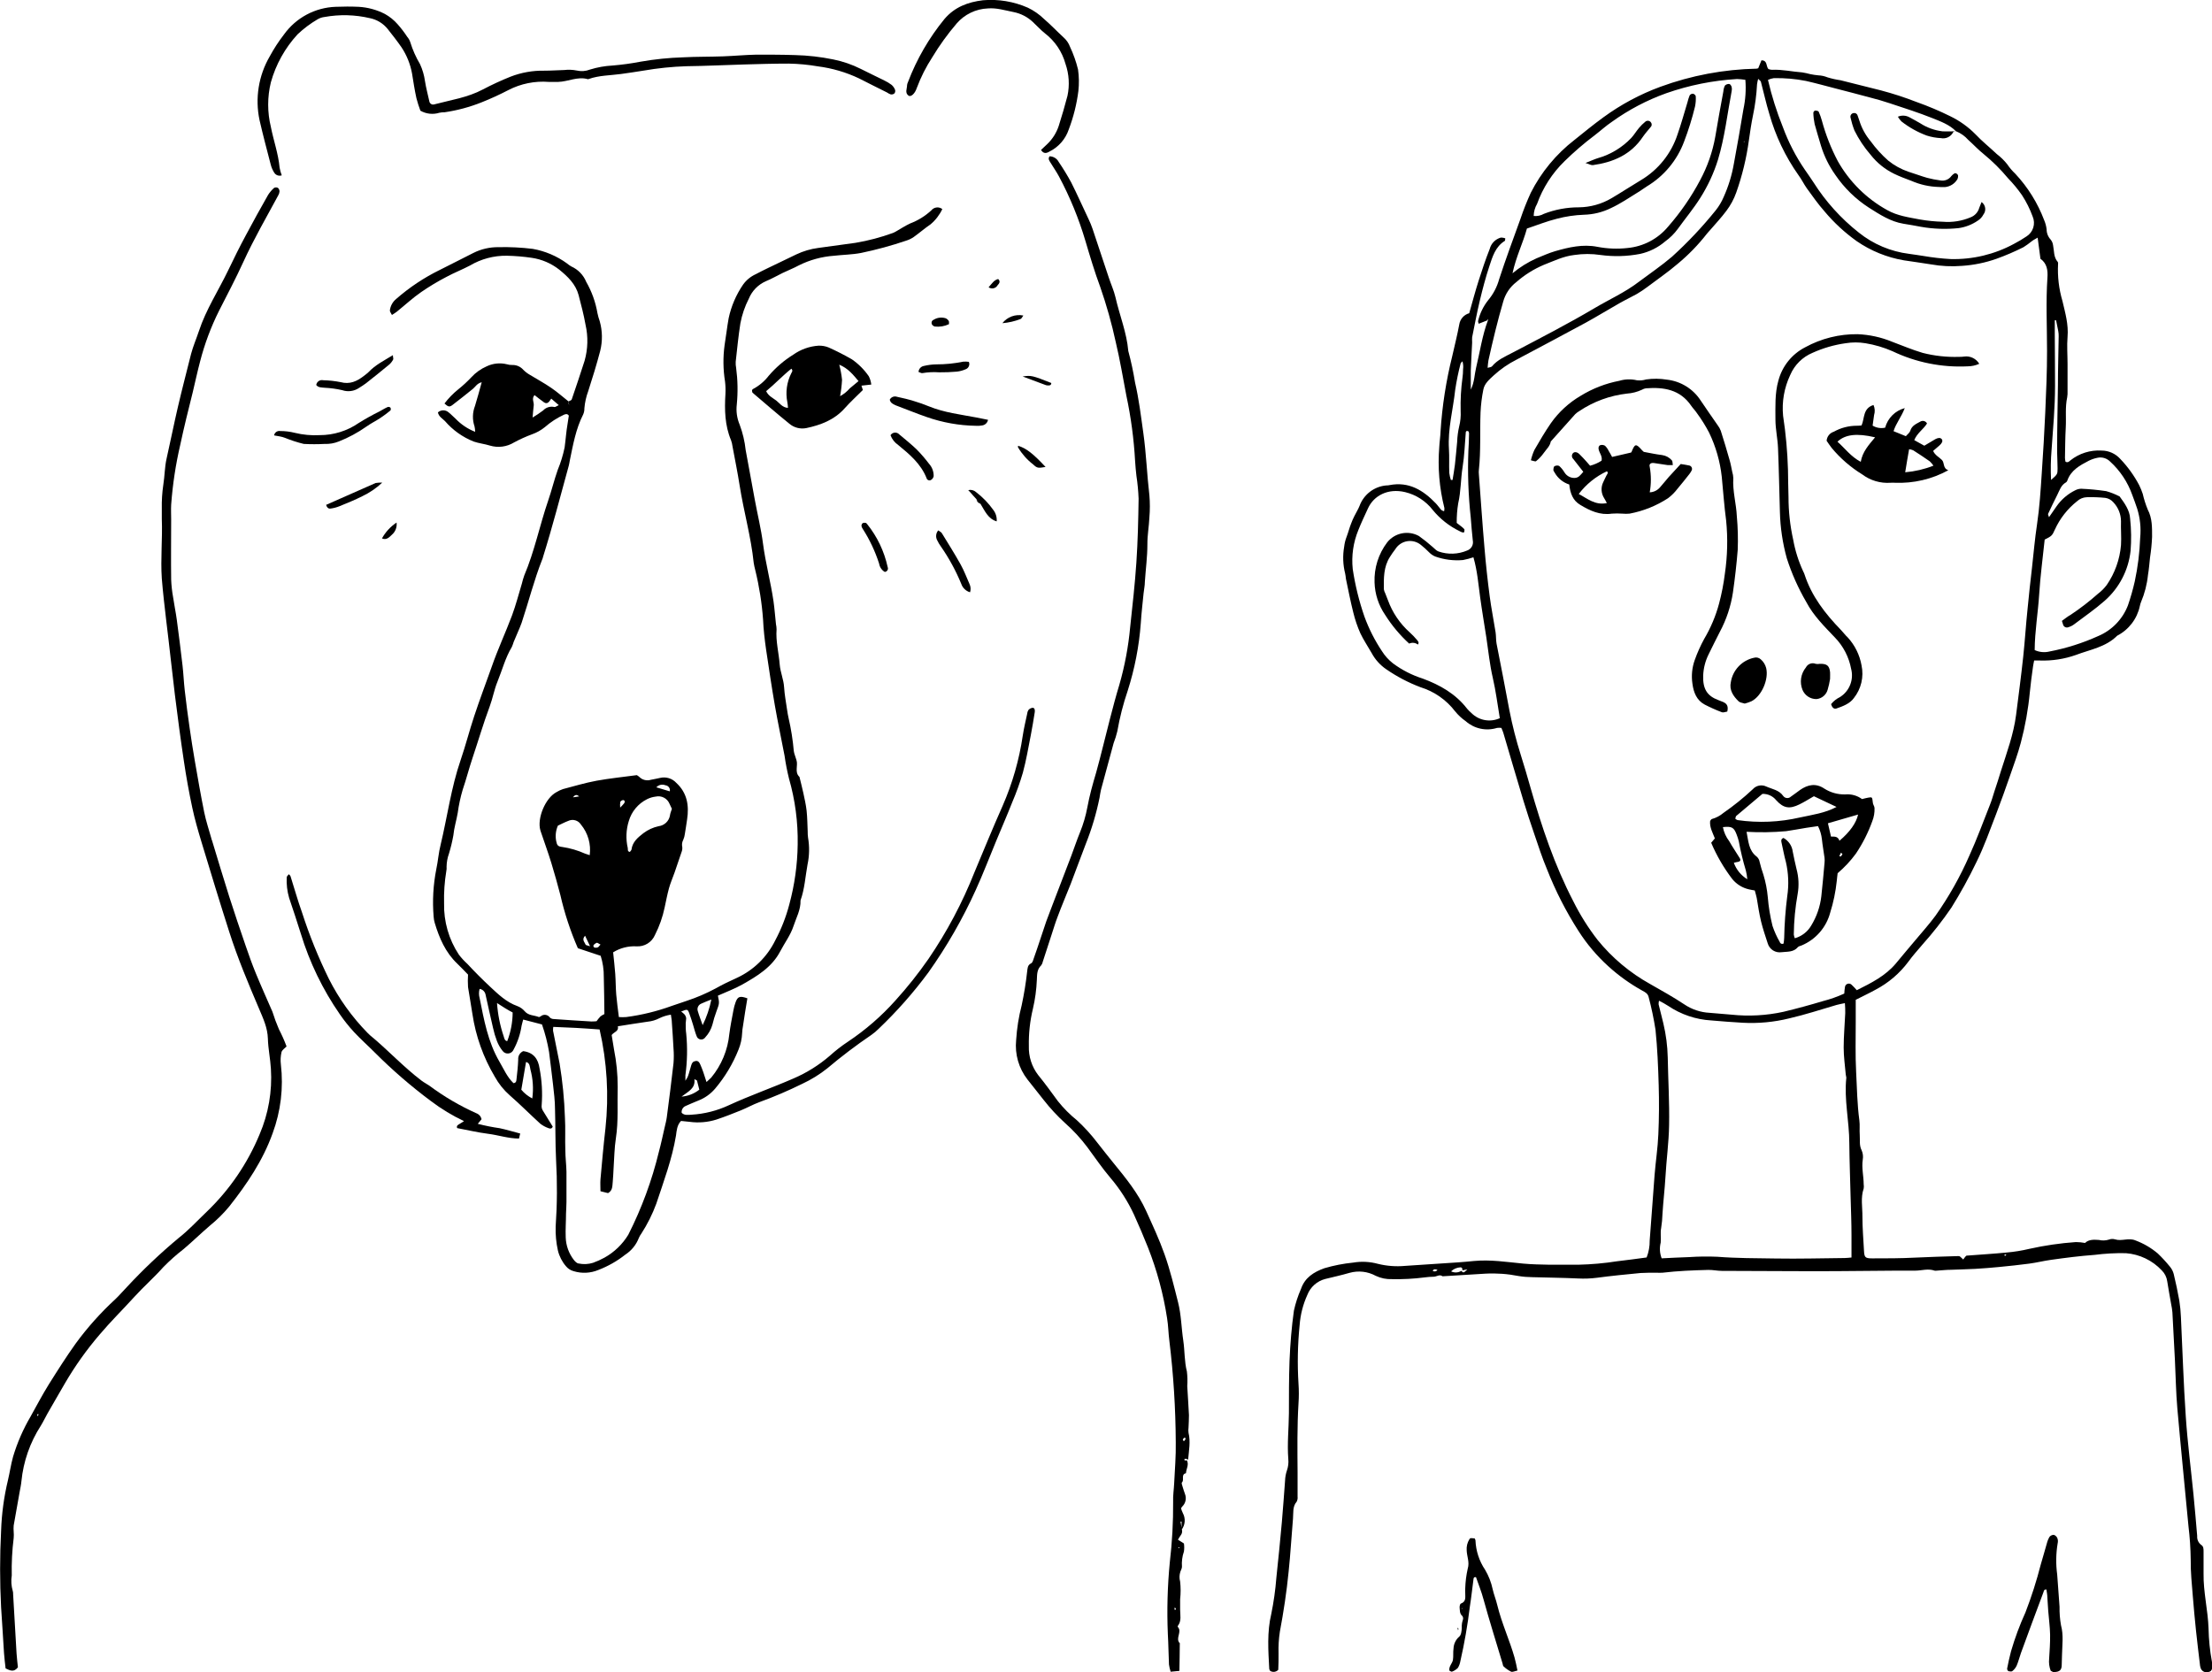
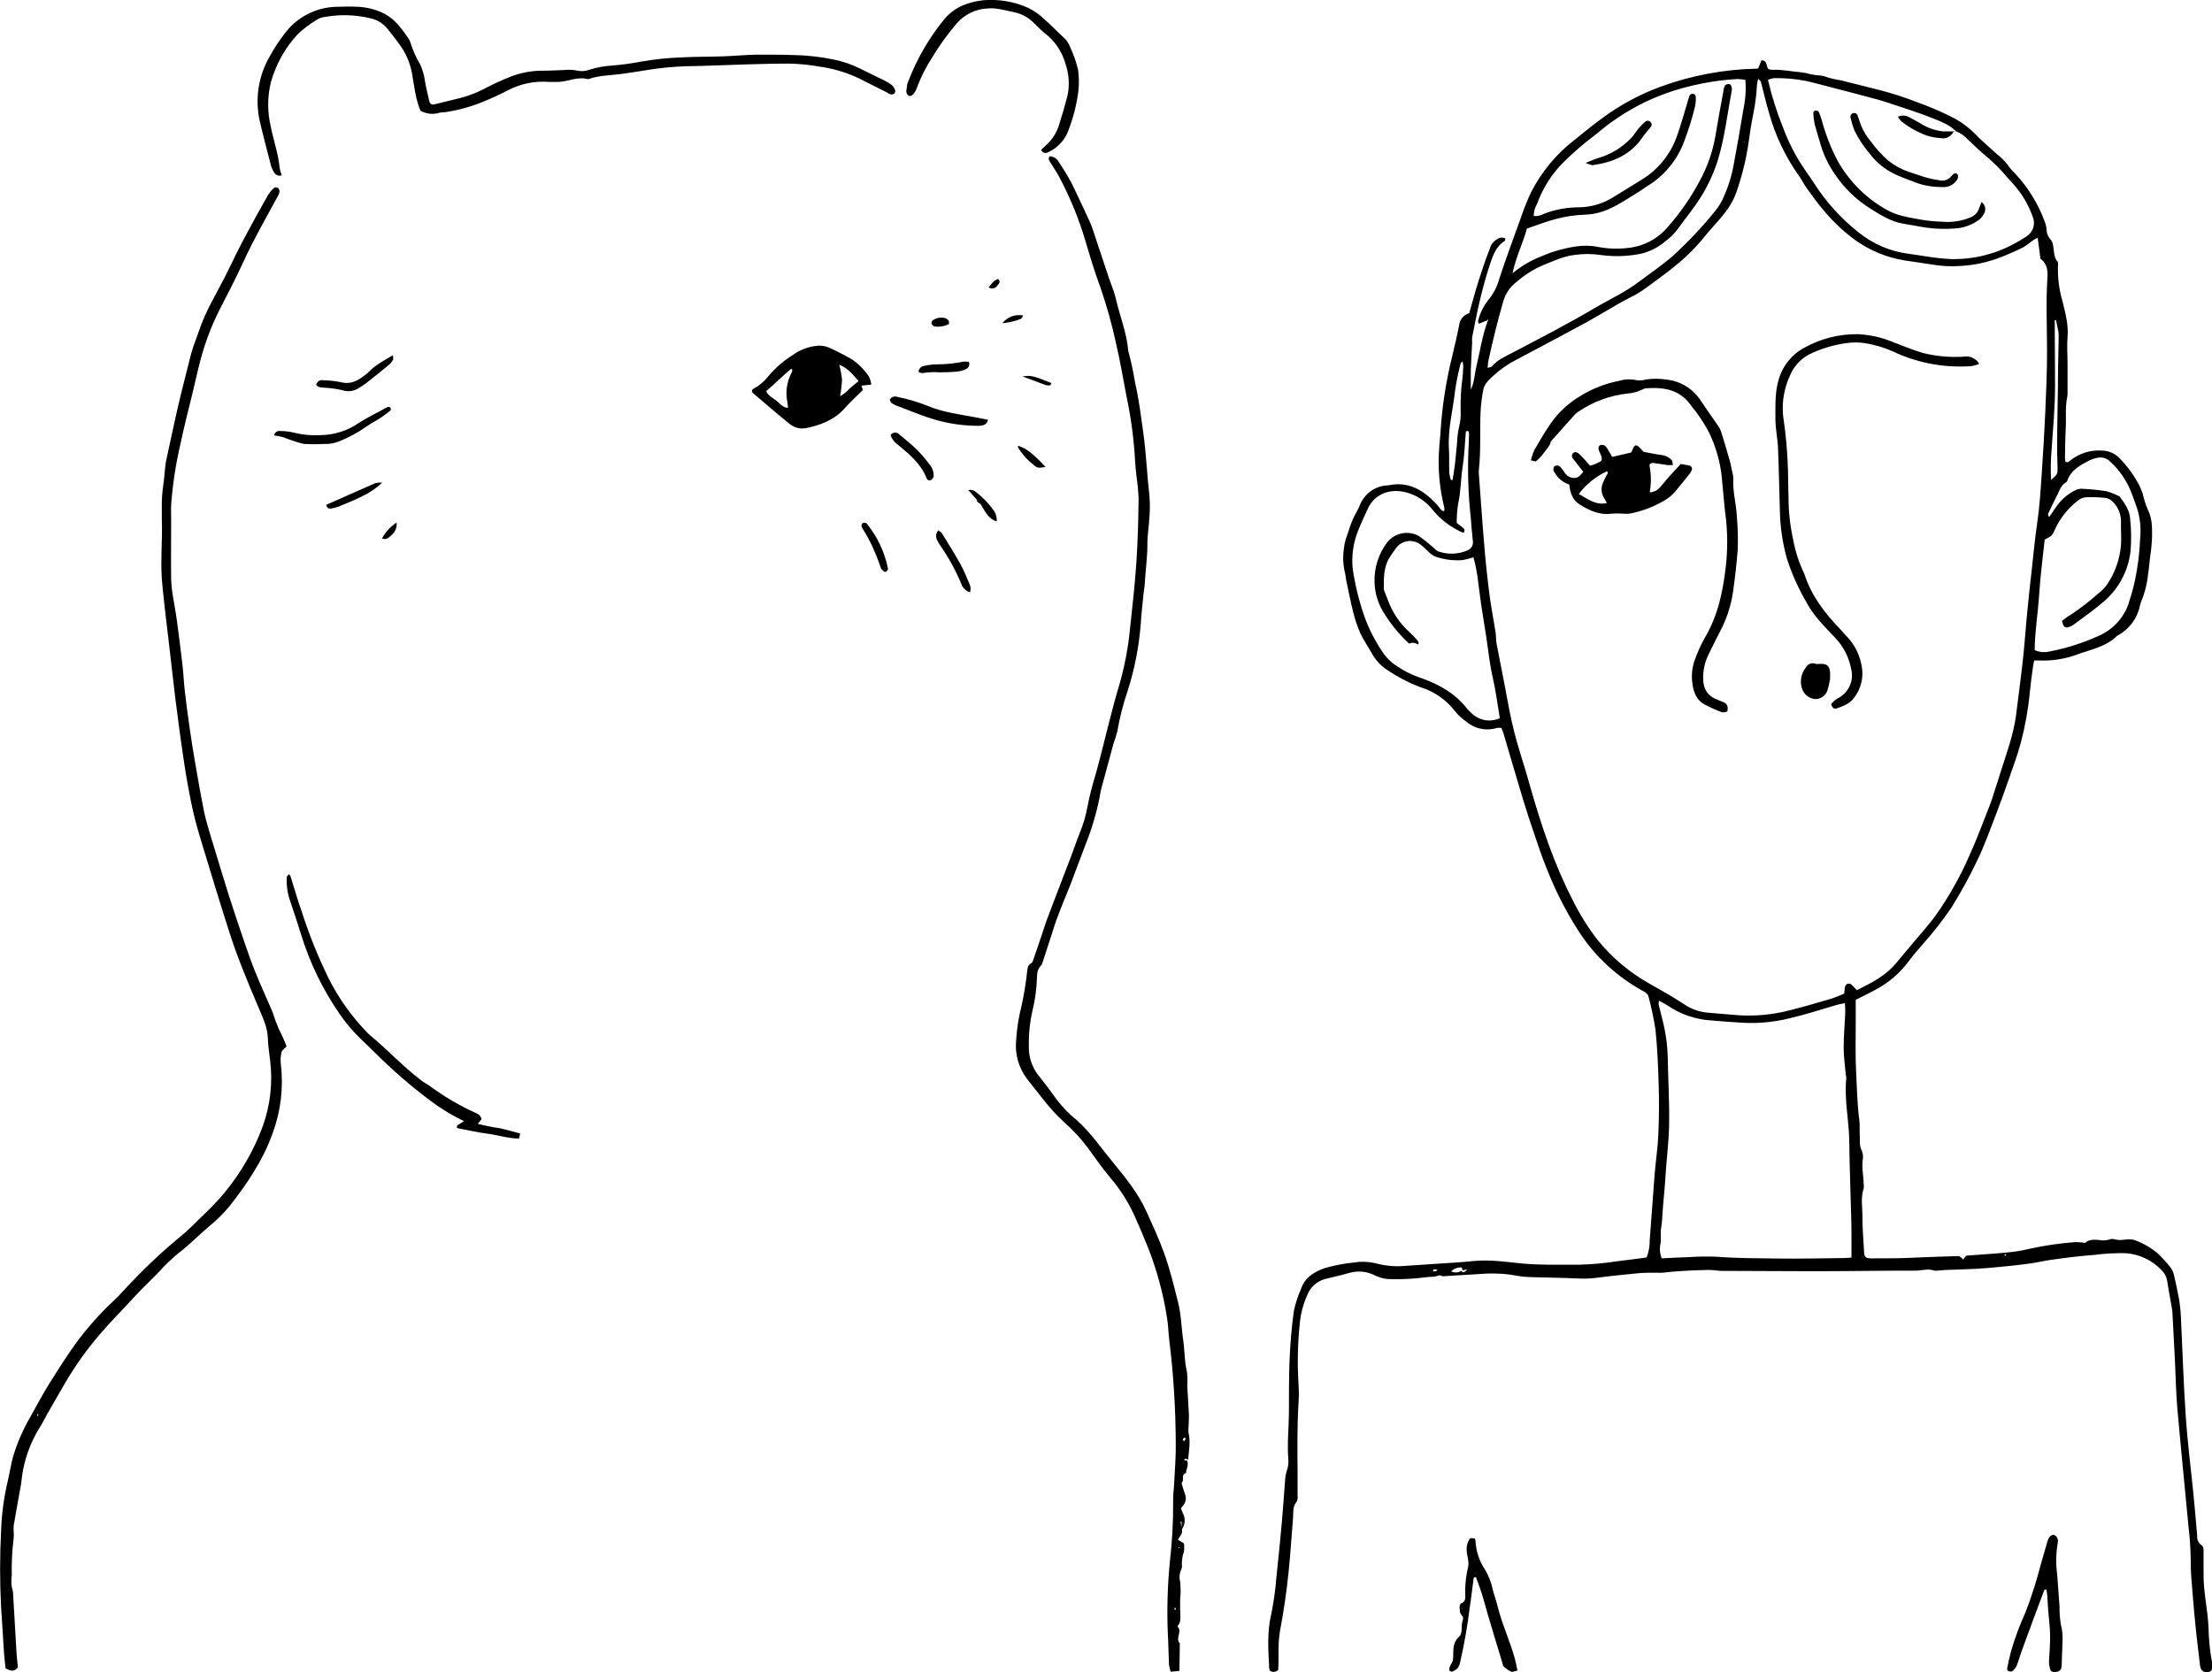
<svg xmlns="http://www.w3.org/2000/svg" width="459" height="347" viewBox="0 0 459 347" fill="none">
  <g clip-path="url(#clip0_80_1075)">
    <path d="M308.606 66.492L306.838 67.19C306.792 66.981 306.665 66.755 306.72 66.582C307.093 65.029 307.798 63.575 308.788 62.321C309.86 61.044 310.643 59.55 311.082 57.942C312.452 53.754 313.985 49.61 315.49 45.458C316.11 43.608 316.828 41.792 317.64 40.018C319.81 35.73 322.908 31.98 326.71 29.039C328.687 27.453 330.655 25.839 332.705 24.352C336.337 21.693 340.324 19.557 344.55 18.006C350.947 15.659 357.69 14.391 364.503 14.252L364.839 14.171L365.51 12.521C366.807 12.521 366.417 13.735 366.952 14.334C367.191 14.422 367.441 14.474 367.696 14.488C369.809 14.379 371.859 14.878 373.945 15.023C374.516 15.113 375.082 15.234 375.641 15.386C376.198 15.502 376.761 15.587 377.328 15.639C377.97 15.664 378.602 15.802 379.196 16.047C380.085 16.322 380.995 16.525 381.917 16.655C384.71 17.344 387.504 18.06 390.297 18.758C392.817 19.424 395.297 20.232 397.725 21.179C400.098 22.019 402.417 23 404.673 24.116C406.618 25.054 408.388 26.317 409.906 27.852C411.285 29.32 412.863 30.571 414.35 31.977C415.154 32.589 415.879 33.298 416.509 34.089C416.988 34.801 417.544 35.458 418.169 36.047C420.786 38.844 422.829 42.128 424.182 45.712C424.437 46.31 424.606 46.942 424.681 47.589C424.681 48.387 424.986 49.156 425.533 49.737C425.802 50.074 425.971 50.479 426.023 50.907C426.268 52.085 426.105 53.373 427.002 54.37C427.067 54.499 427.087 54.646 427.057 54.787C426.923 57.377 427.23 59.97 427.964 62.457C428.535 64.896 429.252 67.335 429.025 69.937C428.871 71.75 429.025 73.654 429.025 75.522C429.025 77.389 429.025 79.275 429.025 81.161C429.047 81.594 429.022 82.029 428.952 82.457C428.499 84.533 428.771 86.637 428.653 88.731C428.535 90.825 428.535 92.929 428.49 95.032C428.505 95.297 428.541 95.561 428.599 95.821C429.088 96.084 429.351 95.775 429.605 95.558C431.44 94.092 433.755 93.362 436.099 93.509C436.826 93.512 437.545 93.667 438.208 93.963C438.872 94.26 439.467 94.692 439.954 95.231C441.509 96.853 442.831 98.684 443.881 100.671C444.171 101.258 444.419 101.863 444.625 102.484C444.882 103.595 445.227 104.684 445.659 105.739C446.62 107.552 446.566 109.502 446.566 111.433C446.505 112.869 446.362 114.301 446.139 115.721C446.013 116.936 445.913 118.16 445.713 119.348C445.515 121.277 445.029 123.165 444.271 124.95C444.161 125.219 444.079 125.499 444.026 125.785C443.745 127.092 443.178 128.321 442.366 129.384C441.554 130.447 440.516 131.317 439.328 131.932C436.961 134.307 433.714 134.806 430.757 135.93C428.366 136.777 425.837 137.168 423.302 137.081H422.096C422.005 137.534 421.914 137.942 421.86 138.341C421.606 140.154 421.37 141.886 421.198 143.681C420.862 147.211 420.237 150.707 419.329 154.135C418.704 156.501 417.842 158.804 417.044 161.116C416.137 163.709 415.23 166.292 414.241 168.849C412.935 172.222 411.738 175.649 410.142 178.876C408.576 182.136 406.832 185.309 404.918 188.378C403.086 191.06 401.08 193.619 398.914 196.039C397.934 197.199 396.909 198.323 396.02 199.556C394.201 202.006 391.851 204.011 389.145 205.422C387.821 206.156 386.425 206.8 385.073 207.498V212.031C385.073 215.504 384.973 218.985 385.155 222.439C385.336 225.894 385.372 229.167 385.826 232.512C385.962 233.509 385.826 234.534 385.908 235.549C385.989 236.565 385.762 237.689 386.298 238.731C386.562 239.335 386.644 240.004 386.533 240.653C386.27 242.385 386.715 244.08 386.724 245.794C386.77 246.079 386.77 246.37 386.724 246.655C386.062 248.568 386.479 250.536 386.461 252.467C386.461 254.833 386.66 257.208 386.787 259.575C386.86 260.953 387.032 261.161 388.492 261.161C391.44 261.161 394.388 261.161 397.335 261.007C400.283 260.853 403.267 260.789 406.233 260.69C406.378 260.69 406.559 260.69 406.659 260.735C406.913 260.935 407.14 261.17 407.376 261.397C407.554 261.138 407.748 260.889 407.956 260.654C408.038 260.572 408.228 260.581 408.373 260.572C411.04 260.363 413.706 260.209 416.373 259.946C417.962 259.811 419.538 259.556 421.089 259.185C424.266 258.477 427.492 258.007 430.739 257.779C431.384 257.782 432.028 257.843 432.662 257.961L432.852 257.852L433.007 257.761L432.644 257.961C433.469 257.181 434.53 257.281 435.519 257.335C436.211 257.501 436.935 257.476 437.614 257.263C438.023 257.103 438.474 257.087 438.893 257.217C440.29 257.653 441.695 256.828 443.119 257.435C444.813 258.066 446.385 258.986 447.763 260.155C448.653 261.008 449.489 261.917 450.266 262.875C450.638 263.319 450.907 263.839 451.055 264.398C451.497 266.211 451.884 268.052 452.216 269.919C452.396 271.06 452.508 272.21 452.552 273.364C452.887 280.237 453.087 287.109 453.559 293.972C453.921 299.412 454.62 304.751 455.155 310.146C455.433 313.023 455.69 315.897 455.926 318.768C455.895 319.128 455.957 319.489 456.106 319.818C456.256 320.147 456.487 320.431 456.778 320.645C457.259 320.944 457.25 321.488 457.25 322.014C457.25 323.519 457.25 325.024 457.25 326.547C457.186 330.4 458.157 334.153 458.284 337.988C458.33 340.291 458.564 342.586 458.982 344.851C459.026 345.152 459.051 345.454 459.055 345.758C459.055 346.565 458.828 346.928 458.202 347.009C457.885 347.1 457.544 347.064 457.253 346.908C456.962 346.753 456.743 346.49 456.642 346.175C456.592 346.04 456.556 345.9 456.533 345.758C456.243 343.31 455.935 340.871 455.681 338.424C455.427 335.976 455.209 333.664 455.019 331.279C454.828 328.895 454.547 326.247 454.583 323.709C454.556 321.393 454.402 319.081 454.121 316.782C453.359 308.623 452.525 300.463 451.808 292.304C451.518 288.985 451.473 285.649 451.309 282.331C451.146 279.013 450.974 275.676 450.783 272.358C450.727 271.782 450.639 271.211 450.52 270.645C450.248 269.076 449.958 267.507 449.713 265.939C449.6 265.073 449.201 264.269 448.579 263.654C446.63 261.572 443.969 260.297 441.124 260.082C438.954 260.041 436.783 260.159 434.63 260.436C431.601 260.654 428.608 261.043 425.56 261.469C424.073 261.678 422.595 262.05 421.098 262.249C419.021 262.53 416.935 262.739 414.84 262.947C413.189 263.102 411.539 263.246 409.879 263.337C408.219 263.428 406.559 263.455 404.89 263.528C403.893 263.528 402.886 263.645 401.879 263.709C401.736 263.736 401.588 263.736 401.444 263.709C400.102 263.219 398.723 263.709 397.426 263.709C396.129 263.709 394.823 263.709 393.526 263.709L381.373 263.809C378.044 263.809 374.716 263.854 371.396 263.809C366.686 263.809 361.979 263.79 357.274 263.754C356.367 263.754 355.406 263.537 354.481 263.555C351.307 263.636 348.132 263.763 344.985 264.135C344.55 264.158 344.114 264.158 343.679 264.135C342.591 264.135 341.502 264.135 340.423 264.198C337.394 264.489 334.364 264.788 331.353 265.187C330.063 265.353 328.761 265.401 327.462 265.332C324.279 265.178 321.113 265.159 317.912 265.06C316.973 265.054 316.036 264.975 315.109 264.824C312.835 264.372 310.513 264.207 308.198 264.334C305.242 264.497 302.294 264.697 299.337 264.878C298.72 264.416 298.149 264.942 297.523 264.969C296.874 264.976 296.225 265.025 295.582 265.114C293.354 265.4 291.108 265.518 288.862 265.468C287.699 265.517 286.541 265.284 285.488 264.788C283.825 263.876 281.872 263.652 280.046 264.162C278.386 264.643 276.69 265.024 275.003 265.432C274.166 265.647 273.391 266.058 272.745 266.632C272.098 267.206 271.598 267.926 271.285 268.732C270.384 270.712 269.84 272.836 269.679 275.005C269.27 279.042 269.191 283.105 269.443 287.154C269.539 288.524 269.539 289.9 269.443 291.27C269.153 296.048 269.217 300.826 269.253 305.604C269.253 307.263 269.253 308.931 269.253 310.599C269.297 310.957 269.234 311.32 269.072 311.642C268.165 312.694 268.409 313.981 268.301 315.178C267.983 318.804 267.784 322.521 267.394 326.193C266.985 330.363 266.351 334.516 265.58 338.623C265.349 340.122 265.258 341.64 265.308 343.156C265.308 344.307 265.308 345.459 265.244 346.547C265.036 346.776 264.753 346.924 264.447 346.966C264.14 347.007 263.828 346.939 263.566 346.773C263.477 346.654 263.413 346.518 263.376 346.374C263.176 342.548 262.886 338.741 263.802 334.924C264.308 332.443 264.659 329.933 264.854 327.408C265.271 323.591 265.634 319.765 265.988 315.939C266.242 313.056 266.441 310.164 266.659 307.272C266.682 306.552 266.814 305.84 267.049 305.159C267.311 304.409 267.407 303.611 267.33 302.821C267.076 299.629 267.43 296.474 267.457 293.274C267.457 289.647 267.457 286.021 267.584 282.394C267.729 278.931 268.01 275.45 268.491 272.014C268.832 270.457 269.327 268.939 269.969 267.48C270.777 265.141 272.618 263.99 274.822 263.201C276.764 262.63 278.756 262.242 280.771 262.041C282.487 261.749 284.245 261.835 285.923 262.294C287.757 262.749 289.655 262.893 291.537 262.721C295.232 262.485 298.92 262.24 302.602 261.986C303.691 261.914 304.77 261.805 305.84 261.705C309.269 261.379 312.642 261.914 316.025 262.24C317.839 262.412 319.653 262.44 321.467 262.476C323.49 262.476 325.53 262.476 327.553 262.476C330.235 262.415 332.911 262.176 335.562 261.76C337.575 261.542 339.58 261.243 341.684 260.971C342.123 259.848 342.339 258.65 342.319 257.444C342.69 252.911 342.972 248.378 343.334 243.845C343.561 241.034 343.996 238.233 344.114 235.413C344.268 232.022 344.287 228.614 344.187 225.214C344.078 221.379 343.915 217.535 343.525 213.718C343.17 211.431 342.694 209.164 342.101 206.927C341.938 206.184 341.33 205.885 340.768 205.585C338.234 204.18 335.872 202.485 333.73 200.536C331.372 198.399 329.307 195.96 327.589 193.283C324.966 189.202 322.754 184.871 320.987 180.354C320.007 178.024 319.227 175.603 318.411 173.21C317.594 170.816 316.833 168.559 316.125 166.202C314.701 161.496 313.332 156.773 311.935 152.059C311.835 151.732 311.681 151.415 311.545 151.07C311.244 151.03 310.939 151.03 310.638 151.07C309.527 151.415 308.345 151.468 307.208 151.224C306.07 150.979 305.015 150.445 304.144 149.674C303.312 149.097 302.567 148.404 301.931 147.616C300.109 145.24 297.592 143.491 294.73 142.611C292.227 141.662 289.849 140.414 287.646 138.894C286.389 138.036 285.356 136.889 284.635 135.549C283.855 134.171 282.939 132.829 282.277 131.424C281.664 130.038 281.175 128.599 280.817 127.126C280.227 124.806 279.783 122.457 279.284 120.118C279.251 119.759 279.2 119.402 279.13 119.048C278.666 117.222 278.595 115.319 278.921 113.464C279.001 112.749 279.175 112.048 279.438 111.378C279.783 110.472 280.001 109.565 280.345 108.704C280.543 108.162 280.773 107.632 281.035 107.117C281.379 106.401 281.824 105.721 282.114 104.987C282.541 103.824 283.291 102.807 284.275 102.056C285.26 101.304 286.439 100.849 287.673 100.744C287.891 100.744 288.109 100.744 288.326 100.68C292.344 99.9 295.328 101.741 297.949 104.479C298.349 104.896 298.666 105.386 299.056 105.821C299.235 105.954 299.438 106.049 299.655 106.102C299.713 105.883 299.734 105.656 299.718 105.431C298.669 101.287 298.31 96.999 298.657 92.738C298.711 91.659 298.884 90.599 298.92 89.52C299.257 84.25 300.071 79.022 301.351 73.899C301.84 71.723 302.394 69.556 302.802 67.353C302.883 66.804 303.121 66.29 303.488 65.873C303.855 65.456 304.335 65.155 304.87 65.005C305.505 62.793 306.112 60.472 306.829 58.232C307.545 55.993 308.262 53.835 309.114 51.687C309.258 51.119 309.549 50.599 309.958 50.18C310.368 49.762 310.881 49.459 311.445 49.302C311.754 49.302 312.061 49.354 312.352 49.456C312.298 49.746 312.352 49.946 312.243 50C310.284 51.215 309.695 53.291 309.042 55.268C308.271 57.598 307.645 59.982 307.074 62.366C306.466 64.896 305.994 67.453 305.477 70C305.455 70.36 305.455 70.72 305.477 71.079C305.387 73.019 305.269 74.959 305.196 76.909C305.196 78.133 305.196 79.357 305.196 80.862C305.976 79.284 305.949 77.752 306.294 76.329C307.092 73.028 307.563 69.647 308.761 66.455C308.761 66.356 308.761 66.265 308.761 66.174L308.606 66.492ZM303.228 263.754C303.672 264.207 303.673 264.207 304.489 263.446L303.437 263.645C303.491 263.337 303.437 263.056 303.074 263.02C302.338 263.047 301.637 263.344 301.106 263.854C301.439 264.019 301.808 264.097 302.18 264.079C302.551 264.062 302.912 263.95 303.228 263.754ZM405.852 27.226C404.491 25.839 402.677 25.204 400.954 24.506C398.061 23.355 395.095 22.412 392.138 21.433C390.769 20.97 389.417 20.589 387.975 20.218C385.599 19.574 383.223 18.966 380.847 18.35C378.815 17.824 376.792 17.262 374.752 16.8C372.549 16.362 370.304 16.168 368.058 16.22C367.644 16.281 367.24 16.403 366.861 16.582C367.64 19.93 368.677 23.213 369.963 26.401C371.105 29.508 372.628 32.462 374.498 35.195C375.106 36.102 375.749 36.954 376.312 37.852C378.829 41.827 382.003 45.346 385.699 48.26C388.706 50.676 392.327 52.208 396.156 52.684C397.154 52.792 398.152 53.001 399.158 53.128C401.01 53.447 402.878 53.659 404.754 53.763C409.335 53.886 413.868 52.801 417.896 50.617C418.795 50.148 419.667 49.63 420.508 49.066C421.179 48.645 421.677 47.997 421.911 47.24C422.146 46.484 422.102 45.668 421.787 44.941C421.218 43.378 420.472 41.885 419.565 40.49C418.696 39.248 417.729 38.077 416.672 36.99C415.149 35.158 413.455 33.477 411.611 31.968C410.468 31.061 409.507 29.991 408.419 29.03C407.717 28.235 406.838 27.617 405.852 27.226ZM364.829 16.346C364.726 16.728 364.647 17.115 364.594 17.507C364.481 19.674 364.199 21.829 363.75 23.953C363.406 25.648 363.143 27.371 362.907 29.084C362.405 32.791 361.524 36.437 360.277 39.964C359.793 41.328 359.101 42.609 358.227 43.763C357.193 45.15 356.005 46.419 354.871 47.734C354.635 48.015 354.372 48.259 354.155 48.55C352.379 50.824 350.363 52.9 348.141 54.742C346.119 56.483 343.897 57.988 341.793 59.583C341.104 60.101 340.386 60.579 339.643 61.016C338.446 61.686 337.203 62.267 336.015 62.947C333.693 64.261 331.417 65.666 329.077 66.954C324.306 69.547 319.508 72.076 314.719 74.624C312.981 75.497 311.372 76.608 309.94 77.924C309.033 78.767 308.035 79.592 307.799 80.862C307.483 82.419 307.289 83.998 307.219 85.585C307.065 89.565 307.3 93.554 306.874 97.525C306.839 97.826 306.839 98.131 306.874 98.432C307.255 103.554 307.6 108.677 308.044 113.79C308.322 117.108 308.679 120.417 309.114 123.718C309.441 126.229 309.949 128.713 310.339 131.215C310.457 131.986 310.402 132.793 310.538 133.554C311.445 138.178 312.352 142.784 313.205 147.407C313.816 150.535 314.604 153.625 315.563 156.664C316.279 158.949 316.951 161.197 317.604 163.527C319.916 171.614 322.574 179.556 326.465 187.045C327.879 189.886 329.571 192.579 331.516 195.087C334.527 198.797 338.222 201.896 342.4 204.216C344.795 205.585 347.234 206.936 349.493 208.441C351.056 209.497 352.878 210.105 354.762 210.2C356.286 210.318 357.8 210.454 359.297 210.581C362.906 210.962 366.554 210.76 370.099 209.982C372.82 209.33 375.541 208.586 378.262 207.77C379.784 207.381 381.268 206.856 382.697 206.202C382.717 205.737 382.765 205.274 382.842 204.815C382.864 204.671 382.926 204.535 383.019 204.423C383.112 204.311 383.234 204.226 383.372 204.178C383.51 204.129 383.658 204.119 383.801 204.148C383.944 204.177 384.077 204.245 384.184 204.343C384.575 204.709 384.945 205.096 385.291 205.504C388.284 204.008 391.259 202.539 393.454 199.892C394.741 198.323 396.057 196.782 397.363 195.223C398.796 193.5 400.31 191.832 401.634 190.028C404.396 186.119 406.751 181.939 408.663 177.553C410.223 174.135 411.511 170.59 412.899 167.09C413.271 166.184 413.552 165.177 413.86 164.207C414.314 162.829 414.767 161.487 415.185 160.073C416.409 156.211 417.833 152.403 418.35 148.35C418.867 144.298 419.393 140.309 419.828 136.283C420.182 132.974 420.381 129.647 420.735 126.31C420.998 123.5 421.316 120.69 421.642 117.879C421.978 114.86 422.241 111.823 422.694 108.813C423.22 105.295 423.438 101.75 423.674 98.214C423.955 94.026 424.218 89.828 424.399 85.639C424.581 81.451 424.78 77.09 424.771 72.82C424.771 67.752 424.508 62.684 424.853 57.607C424.953 56.138 424.78 54.715 423.447 53.736C423.347 53.663 423.32 53.482 423.393 53.636C423.184 52.058 423.012 50.78 422.821 49.32C422.322 49.619 421.914 49.81 421.624 50.046C421.067 50.501 420.482 50.921 419.874 51.306C418.066 52.213 416.207 53.012 414.305 53.699C411.993 54.519 409.579 55.016 407.131 55.177C404.961 55.352 402.779 55.246 400.637 54.86C398.823 54.551 396.909 54.325 395.05 54.026C391.54 53.425 388.203 52.067 385.273 50.046C382.795 48.278 380.552 46.204 378.597 43.871C377.264 42.366 376.094 40.698 374.906 39.057C374.271 38.151 373.818 37.181 373.183 36.337C370.462 32.48 368.42 28.188 367.142 23.645C366.462 21.442 365.981 19.166 365.383 16.927C365.337 16.8 365.129 16.691 364.829 16.365V16.346ZM344.259 207.644C344.194 207.901 344.163 208.166 344.169 208.432C344.486 209.765 344.849 211.079 345.157 212.412C345.705 214.722 346.009 217.083 346.064 219.457C346.146 224.153 346.436 228.831 346.345 233.536C346.282 237.163 345.783 240.726 345.584 244.325C345.438 246.846 345.13 249.357 344.976 251.877C344.945 252.883 344.851 253.885 344.695 254.878C344.504 255.83 344.695 256.855 344.604 257.879C344.329 258.964 344.398 260.108 344.804 261.152C346.726 261.061 348.595 260.953 350.472 260.898C352.425 260.766 354.384 260.741 356.34 260.826C360.385 261.143 364.44 261.125 368.485 261.188C373.264 261.27 378.035 261.134 382.806 261.089C383.223 261.089 383.631 261.025 384.193 260.98C384.193 259.357 384.193 257.843 384.193 256.338C384.193 253.736 384.085 251.125 384.012 248.523C383.921 244.769 383.776 241.007 383.74 237.254C383.74 232.721 382.624 228.187 383.123 223.654C383.101 223.44 383.062 223.228 383.005 223.02C382.842 221.152 382.57 219.275 382.57 217.408C382.57 215.023 382.797 212.639 382.896 210.264C382.896 209.62 382.896 208.976 382.824 208.187C382.171 208.332 381.608 208.414 381.082 208.568C377.826 209.529 374.598 210.581 371.278 211.351C368.115 212.131 364.854 212.437 361.601 212.258C359.424 212.113 357.256 211.986 355.089 211.778C351.893 211.592 348.807 210.549 346.155 208.759C345.543 208.368 344.91 208.01 344.259 207.689V207.644ZM313.84 56.727C315.357 55.463 317.042 54.414 318.846 53.608C320.116 53.101 321.377 52.512 322.692 52.131C325.558 51.306 328.442 50.635 331.462 51.224C333.527 51.623 335.64 51.706 337.729 51.469C339.355 51.317 340.935 50.847 342.38 50.084C343.824 49.322 345.104 48.283 346.146 47.026C348.726 44.083 350.955 40.849 352.785 37.389C354.301 34.58 355.36 31.547 355.923 28.404C356.431 25.258 357.03 22.131 357.601 18.994C357.63 18.566 357.741 18.147 357.927 17.761C358.044 17.641 358.186 17.549 358.343 17.493C358.5 17.436 358.668 17.416 358.834 17.434C359.016 17.434 359.252 17.797 359.324 18.033C359.394 18.331 359.394 18.641 359.324 18.939C358.417 23.69 357.891 28.504 356.485 33.155C355.625 35.919 354.405 38.559 352.858 41.007C351.443 43.273 349.71 45.34 348.15 47.507C347.421 48.503 346.539 49.378 345.538 50.1C344.045 51.378 342.26 52.268 340.341 52.693C337.63 53.217 334.851 53.293 332.115 52.919C330.311 52.649 328.477 52.649 326.673 52.919C324.397 53.182 322.383 54.18 320.324 54.977C318.255 55.856 316.338 57.059 314.647 58.541C313.327 59.559 312.372 60.978 311.926 62.584C310.747 66.61 309.767 70.689 308.86 74.787C308.761 75.259 308.752 75.748 308.688 76.338C309.087 76.211 309.459 76.21 309.595 76.029C310.747 74.642 312.389 73.971 313.912 73.164C319.608 70.172 325.331 67.235 330.873 63.953C333.929 62.14 337.221 60.671 340.033 58.513C342.355 56.773 344.767 55.141 346.962 53.264C350.231 50.294 353.263 47.075 356.032 43.636C356.706 42.787 357.261 41.851 357.683 40.852C358.663 38.67 359.367 36.374 359.778 34.017C360.476 30.245 361.147 26.473 361.764 22.693C362.198 20.681 362.335 18.616 362.172 16.564C361.598 16.476 361.02 16.421 360.44 16.401C355.442 16.698 350.509 17.687 345.783 19.338C341.757 20.779 337.953 22.778 334.482 25.277C333.213 26.129 332.097 27.163 330.9 28.078C328.703 29.734 326.616 31.53 324.651 33.454C322.099 35.937 320.147 38.97 318.946 42.321C318.504 43.083 318.264 43.944 318.247 44.823C318.981 44.9 319.72 44.744 320.361 44.379C322.674 43.482 325.135 43.024 327.617 43.028C330.019 43.004 332.372 42.344 334.437 41.115C336.496 39.9 338.491 38.586 340.541 37.362C344.126 35.215 346.813 31.843 348.105 27.87C348.867 25.685 349.484 23.445 350.155 21.233C350.272 20.745 350.423 20.267 350.608 19.801C350.681 19.69 350.781 19.6 350.899 19.538C351.016 19.476 351.147 19.445 351.279 19.447C351.515 19.447 351.869 19.782 351.878 19.982C351.923 20.696 351.871 21.413 351.724 22.113C351.124 24.575 350.37 26.998 349.465 29.366C348.018 33.267 345.282 36.557 341.711 38.695C341.094 39.075 340.532 39.529 339.897 39.901C338.083 41.025 336.269 42.258 334.292 43.182C332.53 44.047 330.603 44.52 328.641 44.569C326.758 44.64 324.887 44.917 323.064 45.395C320.968 45.92 318.946 46.727 316.842 47.434C316.025 50.453 314.592 53.237 313.84 56.773V56.727ZM305.749 115.658C305.039 115.893 304.316 116.084 303.582 116.229C301.629 116.404 299.66 116.154 297.813 115.494C297.355 115.303 296.938 115.023 296.589 114.67C296.039 114.105 295.454 113.575 294.839 113.083C294.443 112.759 293.983 112.524 293.489 112.394C292.995 112.263 292.478 112.24 291.975 112.326C291.471 112.412 290.991 112.605 290.569 112.892C290.146 113.179 289.79 113.553 289.524 113.99C289.125 114.505 288.753 115.041 288.408 115.594C287.084 117.661 287.129 119.991 287.157 122.303C287.205 122.589 287.3 122.864 287.438 123.119L287.991 124.533C288.922 127.111 290.481 129.417 292.526 131.243C293.064 131.729 293.567 132.253 294.031 132.811C294.258 133.074 294.521 133.373 294.222 133.772C293.967 133.575 293.663 133.452 293.343 133.417C293.023 133.382 292.699 133.436 292.408 133.572C290.487 131.815 288.809 129.809 287.42 127.607C286.058 125.618 285.296 123.28 285.225 120.871C285.113 117.883 286.039 114.949 287.846 112.566C288.608 111.601 289.689 110.938 290.895 110.695C292.101 110.453 293.354 110.647 294.43 111.242C295.432 111.959 296.395 112.727 297.315 113.545C297.705 113.854 298.049 114.307 298.503 114.452C300.439 115.126 302.557 115.055 304.443 114.252C304.856 114.106 305.202 113.815 305.417 113.433C305.633 113.052 305.702 112.605 305.613 112.176C305.423 110.59 305.323 109.003 305.187 107.417C304.684 102.814 304.52 98.181 304.697 93.554C304.77 92.403 304.815 91.251 304.833 90.091C304.833 89.774 304.833 89.338 304.271 89.475C304.271 89.547 304.162 89.601 304.162 89.656C303.954 92.104 303.881 94.57 303.491 96.981C303.101 99.393 303.155 101.995 302.584 104.461C302.363 105.803 302.26 107.162 302.276 108.523L303.038 109.112C303.331 109.318 303.601 109.555 303.845 109.819C303.935 109.928 303.845 110.2 303.845 110.372C303.845 110.544 303.591 110.526 303.473 110.499C303.264 110.436 303.063 110.347 302.874 110.236C300.717 109.19 298.813 107.687 297.296 105.83C295.861 103.982 293.84 102.677 291.564 102.131C288 101.288 285.08 102.856 283.873 105.485C283.175 106.999 282.458 108.504 281.86 110.018C280.808 112.576 280.409 115.355 280.699 118.106C281.203 121.465 282.017 124.77 283.13 127.979C284.051 130.498 285.269 132.899 286.757 135.132C287.372 136.113 288.155 136.979 289.07 137.689C290.936 139.069 293.016 140.132 295.229 140.834C298.802 142.158 302.049 143.99 304.434 147.09C304.712 147.416 305.015 147.719 305.341 147.997C306.097 148.75 307.065 149.255 308.115 149.443C309.166 149.631 310.248 149.493 311.218 149.048C310.738 146.193 310.393 143.391 309.758 140.662C309.123 137.933 308.851 135.105 308.425 132.312C307.999 129.52 307.518 126.746 307.137 123.953C306.756 121.161 306.548 118.45 305.749 115.685V115.658ZM422.204 134.914C423.175 135.363 424.27 135.465 425.306 135.204C428.782 134.537 432.168 133.463 435.392 132.004C436.792 131.413 438.058 130.547 439.116 129.457C440.174 128.366 441.002 127.074 441.55 125.658C442.113 124.019 442.589 122.351 442.974 120.662C443.613 117.679 443.989 114.645 444.099 111.596C444.294 109.571 444.084 107.528 443.482 105.585C443.156 104.624 442.82 103.672 442.457 102.729C441.516 100.056 439.923 97.66 437.823 95.757C437.49 95.428 437.08 95.187 436.63 95.055C436.18 94.924 435.705 94.906 435.247 95.005C434.617 95.126 434.006 95.334 433.433 95.621C431.564 96.591 429.705 97.598 428.962 99.783C428.911 99.922 428.815 100.04 428.689 100.118C427.655 100.698 427.365 101.786 426.875 102.747C426.222 104.035 425.597 105.34 424.989 106.646C424.935 106.773 425.08 106.981 425.179 107.335C425.769 106.483 426.241 105.775 426.739 105.086C427.734 103.655 429.08 102.503 430.648 101.741C431.027 101.544 431.446 101.438 431.873 101.433C433.604 101.507 435.329 101.674 437.043 101.931C438.01 102.201 438.946 102.572 439.836 103.037C440.852 104.434 441.931 105.884 442.013 107.652C442.252 109.875 442.282 112.115 442.104 114.343C441.664 118.336 439.749 122.022 436.734 124.679C434.739 126.437 432.517 127.961 430.385 129.574C430.041 129.833 429.655 130.029 429.243 130.154C429.126 130.208 429 130.234 428.872 130.23C428.744 130.227 428.619 130.194 428.506 130.134C428.393 130.075 428.295 129.99 428.22 129.886C428.145 129.783 428.094 129.664 428.073 129.538C428.018 129.339 427.955 129.148 427.855 128.858C428.463 128.423 429.025 127.952 429.669 127.598C431.659 126.276 433.553 124.816 435.338 123.228C436.024 122.711 436.634 122.101 437.151 121.415C438.844 118.957 439.866 116.101 440.117 113.128C440.226 111.46 440.054 109.81 440.117 108.151C440.101 106.69 439.531 105.29 438.521 104.234C438.094 103.743 437.505 103.422 436.861 103.328C435.569 103.196 434.269 103.151 432.97 103.192C432.241 103.229 431.548 103.521 431.011 104.017C429.026 105.586 427.443 107.607 426.395 109.91C425.841 111.161 425.733 111.261 424.281 111.986C423.891 115.73 423.375 119.529 423.139 123.346C422.903 127.163 422.223 131.043 422.204 134.941V134.914ZM301.069 99.61H301.414C301.577 98.55 301.777 97.489 301.904 96.428C302.085 94.851 302.212 93.273 302.366 91.696C302.403 90.621 302.543 89.552 302.784 88.504C303.048 87.453 303.152 86.368 303.092 85.286C303.033 82.98 303.16 80.672 303.473 78.386C303.553 77.813 303.592 77.234 303.591 76.655C303.667 76.097 303.627 75.529 303.473 74.987C303.264 75.213 303.11 75.304 303.092 75.413C302.612 77.228 302.234 79.068 301.958 80.925C301.523 85.005 300.398 89.012 300.661 93.174C300.77 94.824 300.661 96.492 300.734 98.16C300.796 98.663 300.908 99.158 301.069 99.638V99.61ZM426.649 66.464H426.377C426.377 67.471 426.377 68.477 426.377 69.483C426.377 73.019 426.449 76.555 426.431 80.091C426.431 84.506 426.023 88.912 425.714 93.309C425.537 95.405 425.501 97.51 425.606 99.61C426.903 98.468 426.957 98.441 426.957 97.235C426.957 95.875 426.848 94.515 426.866 93.137C426.866 88.731 426.966 84.334 427.03 79.937C427.03 76.546 427.138 73.164 427.184 69.774C427.19 69.412 427.16 69.05 427.093 68.695C426.957 67.997 426.794 67.244 426.649 66.492V66.464ZM297.278 263.727C297.354 263.784 297.441 263.825 297.534 263.847C297.627 263.869 297.723 263.872 297.817 263.855C297.911 263.838 298 263.802 298.079 263.748C298.158 263.695 298.225 263.626 298.276 263.546C297.904 263.428 297.532 263.292 297.278 263.754V263.727ZM416.155 260.345L415.847 260.499C415.928 260.545 416.028 260.635 416.101 260.626C416.173 260.617 416.246 260.49 416.327 260.418L416.155 260.345ZM361.982 29.474V29.329L361.791 29.384L361.982 29.474Z" fill="black" />
-     <path d="M117.979 83.3C118.206 83.173 118.569 83.092 118.632 82.91C119.539 80.245 120.446 77.57 121.299 74.896C121.999 72.448 122.067 69.862 121.498 67.38C121.136 65.313 120.591 63.282 120.065 61.251C119.458 58.966 117.825 57.407 116.066 55.975C114.409 54.668 112.439 53.818 110.352 53.509C108.63 53.255 106.894 53.11 105.155 53.073C102.467 53.037 99.821 53.743 97.509 55.113C95.913 55.956 94.217 56.609 92.629 57.471C90.832 58.406 89.093 59.45 87.423 60.598C85.609 61.849 84.04 63.318 82.353 64.678C82.081 64.905 81.764 65.077 81.329 65.367C81.147 64.986 80.875 64.687 80.902 64.415C81.016 63.478 81.492 62.623 82.226 62.031C84.955 59.643 87.986 57.625 91.242 56.029C93.555 54.832 95.904 53.708 98.216 52.502C99.83 51.689 101.615 51.276 103.422 51.296C105.801 51.242 108.18 51.36 110.542 51.65C113.111 52.102 115.543 53.135 117.653 54.669C117.932 54.912 118.236 55.125 118.56 55.304C119.96 55.932 121.064 57.075 121.643 58.495C122.796 60.505 123.586 62.702 123.974 64.987C124.092 65.556 124.25 66.116 124.446 66.664C125.02 68.684 125.051 70.82 124.537 72.856C123.802 75.648 122.949 78.423 122.061 81.17C121.634 82.319 121.365 83.52 121.263 84.742C121.274 85.175 121.191 85.605 121.018 86.002C119.485 89.012 118.913 92.294 118.242 95.549C118.161 95.902 118.133 96.265 118.034 96.609C116.283 102.956 114.651 109.302 112.664 115.648C112.664 115.784 112.583 115.93 112.528 116.066C110.823 120.372 109.699 124.878 108.238 129.266C108.012 129.946 107.694 130.599 107.422 131.269C107.15 131.94 106.851 132.584 106.579 133.255C106.478 133.602 106.354 133.941 106.207 134.27C104.855 136.519 104.211 139.067 103.232 141.46C102.543 143.128 102.243 144.941 101.608 146.628C100.293 150.145 99.25 153.745 98.053 157.299C97.319 159.484 96.756 161.714 96.013 163.89C95.543 165.471 95.198 167.087 94.978 168.722C94.706 170.281 94.226 171.796 94.072 173.382C93.844 174.656 93.541 175.915 93.165 177.154C92.849 178.026 92.681 178.946 92.666 179.873C92.697 180.177 92.679 180.483 92.611 180.78C92.244 182.988 92.09 185.225 92.149 187.462C92.059 191.249 93.132 194.973 95.223 198.133C95.751 198.822 96.34 199.462 96.983 200.046C98.507 201.687 100.094 203.282 101.717 204.796C103.341 206.31 105.073 207.997 107.341 208.795C107.934 209.014 108.462 209.383 108.873 209.865C109.671 210.816 110.85 210.671 111.83 211.079C111.912 211.079 112.084 210.998 112.193 210.925C112.331 210.807 112.493 210.719 112.668 210.667C112.842 210.616 113.026 210.601 113.206 210.625C113.387 210.649 113.56 210.711 113.715 210.806C113.87 210.902 114.004 211.029 114.106 211.179C114.318 211.372 114.592 211.481 114.877 211.487C117.48 211.678 120.083 211.841 122.686 211.995C123.053 211.999 123.42 211.981 123.784 211.941C124.037 211.588 124.313 211.252 124.609 210.934C124.86 210.748 125.131 210.59 125.416 210.463C125.416 207.815 125.326 205.277 125.289 202.747C125.309 201.263 125.092 199.785 124.645 198.368L119.911 196.791C118.361 193.24 117.146 189.552 116.283 185.776C115.694 183.536 115.086 181.315 114.406 179.103C113.726 176.891 112.927 174.724 112.193 172.53C112.193 172.457 112.147 172.385 112.129 172.321C111.404 169.837 113.172 165.612 115.458 164.406C115.889 164.141 116.348 163.925 116.827 163.763C119.14 163.155 121.444 162.466 123.784 162.031C126.505 161.533 129.226 161.27 132.146 160.871C132.331 160.977 132.504 161.101 132.663 161.242C132.972 161.553 133.361 161.773 133.786 161.877C134.212 161.981 134.658 161.966 135.076 161.832C135.711 161.687 136.364 161.605 136.989 161.442C137.591 161.301 138.219 161.323 138.809 161.506C139.399 161.69 139.93 162.027 140.345 162.485C142.604 164.57 143.012 167.19 142.576 170.064C142.422 171.061 142.286 172.067 142.114 173.056C142.064 173.484 141.951 173.903 141.778 174.298C141.534 174.743 141.46 175.262 141.57 175.757C141.612 176.104 141.569 176.456 141.443 176.782C140.971 178.214 140.484 179.644 139.982 181.07C139.601 182.158 139.13 183.219 138.821 184.325C138.459 185.649 138.196 187.045 137.914 188.35C137.501 190.326 136.827 192.237 135.91 194.035C135.595 194.779 135.057 195.406 134.37 195.83C133.682 196.254 132.88 196.454 132.074 196.401C130.37 196.309 128.679 196.743 127.23 197.643C127.375 199.094 127.557 200.599 127.666 202.104C127.774 203.609 127.756 204.996 127.874 206.437C127.992 207.879 128.219 209.447 128.419 211.079C128.923 211.115 129.429 211.115 129.933 211.079C133.168 210.656 136.347 209.878 139.411 208.758C140.436 208.423 141.461 208.078 142.486 207.716C144.552 207.036 146.555 206.178 148.472 205.15C149.923 204.334 151.419 203.609 152.943 202.929C156.391 201.326 159.186 198.59 160.861 195.177C162.123 192.813 163.103 190.308 163.781 187.716C164.884 183.653 165.469 179.468 165.523 175.259C165.604 170.621 164.993 165.998 163.709 161.542C163.328 159.995 163.025 158.431 162.802 156.854C162.14 153.373 161.396 149.901 160.788 146.41C160.126 142.575 159.546 138.713 158.974 134.851C158.675 132.775 158.43 130.68 158.339 128.586C158.089 125.119 157.546 121.68 156.716 118.305C156.584 117.815 156.478 117.319 156.399 116.818C155.836 111.378 154.331 106.165 153.487 100.807C153.061 98.087 152.508 95.367 152 92.647C151.947 92.215 151.847 91.789 151.7 91.378C150.394 88.287 150.331 85.032 150.53 81.777C150.576 80.912 150.549 80.045 150.449 79.184C150.042 76.679 150.012 74.128 150.358 71.614C150.666 69.755 150.866 67.879 151.202 66.029C151.735 63.539 152.748 61.177 154.185 59.075C154.86 58.128 155.774 57.378 156.834 56.9C158.439 56.047 160.081 55.286 161.713 54.497L165.232 52.802C166.665 52.121 168.195 51.668 169.767 51.46C172.343 51.097 174.925 50.743 177.513 50.399C180.161 49.953 182.762 49.267 185.286 48.35C185.549 48.24 185.804 48.11 186.047 47.96C186.954 47.434 187.861 46.845 188.868 46.373C190.493 45.759 191.984 44.835 193.258 43.654C193.527 43.32 193.916 43.105 194.342 43.056C194.768 43.007 195.196 43.127 195.534 43.391C194.957 44.618 194.118 45.704 193.076 46.573C191.879 47.38 190.791 48.341 189.621 49.175C189.143 49.508 188.617 49.764 188.061 49.937C184.979 50.985 181.835 51.842 178.647 52.502C176.833 52.847 174.901 52.865 173.032 53.082C170.507 53.265 168.043 53.94 165.777 55.068C164.697 55.657 163.536 56.102 162.43 56.637C161.323 57.172 160.126 57.87 158.929 58.359C157.322 59.063 156.05 60.363 155.383 61.986C154.557 63.6 153.967 65.326 153.632 67.108C153.215 69.746 152.961 72.421 152.662 75.077C152.638 75.508 152.668 75.941 152.753 76.365C153.088 78.871 153.133 81.408 152.889 83.926C152.715 85.359 152.922 86.813 153.487 88.142C154.121 89.838 154.539 91.608 154.73 93.409C155.383 96.827 155.972 100.254 156.616 103.672C157.179 106.736 157.931 109.765 158.33 112.847C158.856 116.872 159.927 120.789 160.507 124.796C160.625 125.585 160.698 126.374 160.779 127.163C160.861 127.951 160.933 128.74 161.015 129.529C161.092 129.883 161.135 130.245 161.142 130.608C160.952 133.083 161.605 135.485 161.795 137.933C161.922 139.502 162.602 140.997 162.702 142.602C162.802 144.207 163.101 145.757 163.328 147.335C163.409 147.906 163.509 148.477 163.636 149.039C164.155 151.287 164.515 153.568 164.716 155.866C164.758 156.147 164.828 156.423 164.924 156.691C165.033 157.036 165.142 157.38 165.26 157.725C165.659 158.867 164.806 160.227 165.895 161.242C166.167 162.367 166.457 163.482 166.702 164.606C166.947 165.73 167.237 167.017 167.373 168.232C167.527 169.665 167.536 171.106 167.6 172.548C167.592 172.975 167.616 173.403 167.672 173.826C167.995 175.687 167.958 177.592 167.563 179.438C167.11 181.922 166.974 184.47 166.112 186.873C166.176 188.822 165.205 190.499 164.634 192.258C164.062 194.017 162.82 195.694 161.913 197.417C160.19 200.735 157.133 202.566 154.05 204.316C152.435 205.223 150.666 205.875 148.97 206.637C149.306 208.242 149.279 208.242 148.653 209.937C148.323 210.826 148.047 211.734 147.828 212.657C147.551 213.638 147.044 214.54 146.349 215.286C146.242 215.448 146.09 215.576 145.912 215.654C145.734 215.732 145.537 215.756 145.345 215.725C145.153 215.693 144.975 215.606 144.831 215.476C144.687 215.345 144.585 215.175 144.535 214.987C144.236 214.252 144.055 213.473 143.819 212.711C143.583 211.95 143.311 211.052 143.003 210.236C142.694 209.42 142.567 209.42 141.343 209.937C141.601 210.112 141.838 210.316 142.05 210.544C142.231 210.769 142.347 211.038 142.386 211.324C142.386 211.678 142.286 212.04 142.286 212.394C142.286 213.11 142.286 213.826 142.395 214.543C142.673 217.413 142.615 220.307 142.223 223.165C142.223 223.446 142.223 223.745 142.223 224.298C142.382 224.068 142.528 223.829 142.658 223.582C142.772 223.319 142.869 223.05 142.948 222.775C143.111 222.222 143.266 221.66 143.429 221.107C143.592 220.553 143.792 220.3 144.336 220.2C144.88 220.1 145.125 220.499 145.306 220.907C145.488 221.315 145.751 221.977 145.941 222.521C146.132 223.065 146.34 223.754 146.603 224.561C147.011 224.162 147.32 223.908 147.574 223.654C149.707 221.076 151.018 217.918 151.338 214.588C151.555 212.938 151.882 211.306 152.19 209.665C152.292 209.094 152.444 208.533 152.644 207.988C153.088 206.791 153.551 206.646 155.083 207.19C154.766 209.085 154.449 210.998 154.177 212.911C154.08 213.41 154.019 213.916 153.995 214.425C153.947 215.583 153.698 216.724 153.26 217.797C152.086 220.765 150.435 223.521 148.372 225.957C147.424 227.063 146.215 227.914 144.853 228.432C143.946 228.795 143.121 229.157 142.259 229.538C141.988 229.653 141.762 229.853 141.616 230.109C141.47 230.365 141.413 230.661 141.452 230.953C142.041 231.533 142.758 231.379 143.483 231.342C146.172 231.184 148.807 230.516 151.247 229.375C155.664 227.344 160.253 225.748 164.688 223.808C167.414 222.635 169.944 221.052 172.189 219.112C173.371 218.042 174.632 217.063 175.962 216.184C179.583 213.769 182.884 210.906 185.784 207.661C188.264 204.927 190.564 202.035 192.668 199.003C196.504 193.378 199.704 187.346 202.21 181.016C204.142 176.41 206.028 171.777 208.06 167.217C210.092 162.564 211.495 157.662 212.232 152.639C212.467 151.134 212.812 149.656 213.139 148.16C213.161 147.874 213.251 147.597 213.402 147.353C213.632 147.086 213.957 146.92 214.309 146.891C214.726 146.936 214.771 147.398 214.717 147.797C214.463 149.366 214.218 150.943 213.91 152.503C213.393 155.132 212.948 157.779 212.25 160.363C211.639 162.441 210.906 164.482 210.055 166.474C208.985 169.193 207.833 171.823 206.726 174.497C205.312 177.897 204.006 181.351 202.473 184.706C199.753 190.709 196.464 196.438 192.65 201.814C189.552 206.007 186.096 209.923 182.32 213.518C181.859 213.982 181.358 214.404 180.823 214.778C177.648 216.935 174.587 219.256 171.654 221.732C170.066 222.996 168.333 224.067 166.493 224.923C163.573 226.365 160.575 227.645 157.514 228.758C156.226 229.239 155.02 229.919 153.75 230.436C152.072 231.116 150.385 231.778 148.671 232.349C146.864 232.917 144.952 233.078 143.075 232.82L141.316 232.639C140.481 233.491 140.409 234.651 140.273 235.658C139.465 240.545 137.724 245.159 136.182 249.819C135.381 251.99 134.344 254.067 133.089 256.011C132.88 256.293 132.704 256.597 132.563 256.918C132.02 258.335 131.042 259.544 129.77 260.372C128.069 261.718 126.173 262.797 124.147 263.573C122.525 264.246 120.719 264.333 119.04 263.818C118.409 263.653 117.847 263.29 117.435 262.784C116.628 261.843 116.056 260.725 115.766 259.52C115.403 257.89 115.247 256.221 115.304 254.552C115.621 249.925 115.648 245.283 115.385 240.653C115.213 237.181 115.277 233.69 115.168 230.218C115.168 228.477 114.941 226.746 114.75 225.023C114.515 222.784 114.188 220.562 113.934 218.332C113.606 216.387 113.114 214.474 112.465 212.612L108.565 211.596C108.438 212.095 108.311 212.503 108.229 212.902C107.967 214.623 107.409 216.285 106.579 217.816C106.492 218.034 106.348 218.226 106.162 218.37C105.976 218.514 105.755 218.606 105.522 218.636C105.288 218.665 105.051 218.632 104.835 218.539C104.619 218.445 104.432 218.296 104.293 218.106C103.796 217.484 103.399 216.79 103.114 216.048C102.776 215.163 102.506 214.254 102.307 213.328C101.763 211.007 101.255 208.677 100.738 206.347C100.669 206.061 100.517 205.803 100.3 205.604C100.084 205.405 99.813 205.276 99.522 205.232C99.346 205.851 99.346 206.507 99.522 207.127C100.429 211.66 101.246 216.247 103.631 220.327C104.538 221.877 105.245 223.554 106.551 224.797C107.15 224.733 107.141 224.289 107.177 223.99C107.331 222.621 107.486 221.27 107.531 219.883C107.502 219.521 107.586 219.16 107.774 218.849C107.961 218.538 108.241 218.294 108.574 218.151C110.687 218.432 111.685 219.738 111.966 221.777C112.446 224.264 112.592 226.804 112.401 229.33C112.339 229.751 112.436 230.181 112.674 230.536L114.696 233.817C114.497 234.334 114.079 234.253 113.789 234.126C113.189 233.912 112.626 233.606 112.12 233.219C109.98 231.27 107.939 229.203 105.771 227.317C104.523 226.218 103.473 224.911 102.67 223.455C100.289 219.455 98.712 215.03 98.026 210.427C97.763 208.568 97.391 206.719 97.119 204.851C97.063 203.99 97.063 203.127 97.119 202.267C96.484 201.623 95.704 200.771 94.87 199.982C92.43 197.652 91.151 194.679 90.208 191.533C90.083 191.114 90.007 190.682 89.981 190.245C89.707 186.95 89.893 183.634 90.534 180.39C90.897 178.704 91.006 176.954 91.441 175.277C92.838 169.438 93.609 163.491 95.577 157.761C96.611 154.751 97.391 151.659 98.398 148.631C99.531 145.204 100.81 141.823 102.026 138.405C103.277 134.778 104.901 131.315 106.243 127.734C107.05 125.567 107.622 123.318 108.293 121.106C108.427 120.542 108.591 119.985 108.783 119.438C110.914 114.425 111.975 109.075 113.735 103.935C114.46 101.832 114.986 99.637 115.73 97.525C116.356 96.015 116.836 94.449 117.163 92.847C117.39 91.215 117.49 89.547 117.78 87.915C117.88 87.353 117.952 86.782 118.034 86.265C117.725 85.811 117.381 85.929 117.036 86.065C115.587 86.731 114.242 87.605 113.045 88.658C112.258 89.293 111.369 89.79 110.415 90.127C109.129 90.605 107.877 91.171 106.669 91.823C105.928 92.277 105.098 92.57 104.236 92.683C103.373 92.795 102.496 92.725 101.663 92.475C100.565 92.131 99.386 92.013 98.298 91.641C95.999 90.728 93.954 89.272 92.339 87.398C91.813 86.854 91.051 86.492 90.87 85.585C91.175 85.31 91.57 85.158 91.981 85.158C92.391 85.158 92.787 85.31 93.092 85.585C93.609 85.975 94.053 86.492 94.534 86.899C95.675 88.09 97.062 89.018 98.597 89.619C98.591 89.244 98.549 88.871 98.47 88.504C97.997 87.121 98.029 85.614 98.561 84.252C99.051 82.684 99.468 81.097 99.958 79.329C98.996 79.565 98.679 80.236 98.144 80.689C96.729 81.813 95.341 82.965 93.899 84.044C93.255 84.533 92.992 84.433 92.23 83.744C93.059 82.653 94.019 81.666 95.087 80.807C96.053 80.035 96.962 79.196 97.808 78.296C98.692 77.332 99.767 76.563 100.964 76.038C102.282 75.403 103.781 75.249 105.2 75.603C105.547 75.709 105.908 75.758 106.27 75.748C106.706 75.731 107.14 75.811 107.54 75.984C107.94 76.156 108.297 76.417 108.583 76.745C108.987 77.153 109.445 77.503 109.944 77.788C111.422 78.695 112.964 79.519 114.397 80.508C115.648 81.36 116.782 82.375 117.97 83.309C117.97 83.491 117.97 83.672 118.015 83.853C118.038 83.925 118.071 83.992 118.115 84.053C118.092 83.988 118.074 83.921 118.061 83.853L117.979 83.3ZM124.41 213.654C122.686 213.536 121.108 213.409 119.53 213.328C117.952 213.246 116.392 213.192 114.805 213.119C114.767 213.38 114.752 213.644 114.759 213.908C115.204 216.175 115.666 218.441 116.12 220.708C116.733 224.421 117.103 228.17 117.226 231.932C117.362 234.162 117.226 236.41 117.308 238.65C117.308 240.173 117.517 241.687 117.544 243.183C117.544 245.277 117.544 247.371 117.544 249.466C117.544 250.263 117.471 251.052 117.453 251.85C117.453 253.509 117.317 255.177 117.39 256.836C117.45 258.514 118.033 260.131 119.059 261.46C119.312 261.787 119.712 262.204 120.065 262.222C121.062 262.432 122.096 262.382 123.067 262.077C123.883 261.783 124.675 261.426 125.435 261.007C127.467 259.875 129.17 258.235 130.377 256.247C133.153 250.77 135.284 244.989 136.726 239.021C137.18 237.344 137.534 235.64 137.924 233.953C138.087 233.246 138.277 232.539 138.368 231.832C138.858 228.106 139.338 224.379 139.756 220.653C139.837 219.642 139.837 218.627 139.756 217.616C139.665 215.803 139.538 213.99 139.411 212.176C139.411 211.696 139.293 211.27 139.212 210.581C138.394 210.705 137.599 210.949 136.853 211.306C136.083 211.708 135.242 211.957 134.377 212.04C132.373 212.321 130.378 212.657 128.21 212.992C128.446 214.053 127.403 214.153 126.922 214.806C127.085 215.821 127.249 216.818 127.412 217.807C127.923 220.365 128.179 222.967 128.174 225.576C128.074 229.121 128.346 232.666 127.802 236.202C127.484 238.26 127.466 240.372 127.321 242.467C127.258 243.373 127.249 244.334 127.149 245.259C127.049 246.184 127.149 247.072 126.169 247.616L124.6 247.226C124.6 246.32 124.537 245.549 124.6 244.76C124.918 241.234 125.226 237.698 125.634 234.18C126.372 227.318 125.961 220.381 124.419 213.654H124.41ZM139.42 167.861L138.921 166.8C138.696 166.258 138.287 165.813 137.767 165.543C137.246 165.272 136.646 165.194 136.073 165.322C135.441 165.396 134.828 165.58 134.259 165.866C133.35 166.32 132.545 166.957 131.894 167.737C131.243 168.517 130.761 169.424 130.477 170.399C129.912 172.206 129.837 174.13 130.26 175.975C130.332 176.274 130.133 176.709 130.695 176.809C130.813 176.646 131.012 176.483 131.04 176.301C131.248 174.715 132.364 173.808 133.516 172.911C134.447 172.212 135.517 171.72 136.654 171.469C137.236 171.402 137.781 171.148 138.208 170.747C138.634 170.345 138.919 169.816 139.021 169.239C139.057 168.84 139.239 168.432 139.42 167.861ZM115.766 171.351C115.323 172.357 115.199 173.474 115.412 174.552C115.585 175.458 115.784 175.676 116.655 175.775C118.296 176.017 119.895 176.484 121.408 177.163C121.707 177.281 122.024 177.362 122.369 177.48C122.518 176.354 122.434 175.21 122.122 174.118C121.81 173.027 121.277 172.011 120.555 171.134C120.284 170.704 119.865 170.388 119.376 170.248C118.888 170.107 118.365 170.151 117.907 170.372C117.163 170.653 116.446 171.034 115.766 171.351ZM105.254 216.075C105.987 214.177 106.368 212.162 106.379 210.127C105.889 209.865 105.327 209.574 104.783 209.221C104.239 208.867 103.704 208.532 103.132 208.169C103.296 210.525 103.763 212.85 104.52 215.087C104.656 215.495 104.701 215.993 105.254 216.075ZM108.175 226.156C108.803 226.908 109.578 227.525 110.451 227.97C110.728 225.957 110.595 223.91 110.061 221.95C109.925 221.388 109.98 220.608 109.154 220.399L108.175 226.156ZM110.515 86.655C111.269 86.204 111.999 85.714 112.701 85.186C112.992 84.871 113.363 84.638 113.774 84.512C114.185 84.386 114.622 84.372 115.041 84.47C115.222 84.524 115.494 84.279 115.948 84.08L114.388 82.729C113.825 83.636 113.481 83.871 112.9 83.509C112.22 83.037 111.585 82.511 110.914 81.995C110.261 82.756 110.841 83.472 110.751 84.143C110.66 84.814 110.606 85.685 110.515 86.655ZM147.61 207.435C146.703 207.797 146.104 208.015 145.533 208.287C145.379 208.346 145.238 208.435 145.119 208.549C145 208.663 144.904 208.799 144.837 208.949C144.771 209.1 144.735 209.263 144.731 209.428C144.727 209.592 144.757 209.756 144.817 209.91C145.08 210.817 145.424 211.66 145.805 212.757C146.633 211.067 147.239 209.279 147.61 207.435ZM144.626 224.243L144.091 223.963C144.336 225.866 142.894 226.474 141.424 227.589C142.769 227.49 144.052 226.987 145.107 226.147L144.626 224.243ZM138.985 164.234C139.018 164.091 139.02 163.942 138.991 163.798C138.962 163.654 138.902 163.518 138.816 163.399C138.731 163.28 138.62 163.18 138.493 163.107C138.365 163.034 138.224 162.988 138.078 162.974C137.758 162.842 137.405 162.812 137.067 162.888C136.729 162.964 136.423 163.143 136.191 163.4L138.985 164.234ZM122.441 196.383C122.024 195.476 121.752 194.923 121.408 194.198C120.646 195.014 121.326 195.522 121.498 196.011C121.544 196.202 121.934 196.202 122.441 196.383ZM128.691 167.607C128.986 167.321 129.265 167.018 129.525 166.7C129.697 166.446 129.67 166.102 129.344 166.047C129.218 166.052 129.095 166.088 128.985 166.151C128.876 166.214 128.784 166.303 128.718 166.41C128.657 166.806 128.647 167.208 128.691 167.607ZM124.609 196.039C124.219 195.848 123.956 195.612 123.82 195.667C123.539 195.794 123.131 196.066 123.131 196.283C123.131 196.737 123.602 196.718 123.92 196.655C124.237 196.592 124.274 196.356 124.609 196.039ZM118.904 165.476L120.183 165.286C119.766 164.932 119.376 164.815 118.904 165.476Z" fill="black" />
    <path d="M59.461 217.172C59.107 217.553 58.554 217.888 58.418 218.341C58.223 219.185 58.177 220.057 58.282 220.916C58.846 225.741 58.262 230.63 56.577 235.186C54.545 240.862 51.244 245.73 47.571 250.39C46.371 251.84 45.032 253.167 43.571 254.352C41.702 255.948 39.943 257.68 38.066 259.257C36.583 260.403 35.183 261.651 33.875 262.992C31.953 265.15 29.776 267.054 27.835 269.194C25.459 271.814 22.919 274.307 20.642 277.009C17.963 280.136 15.571 283.498 13.495 287.054C12.779 288.305 12.044 289.548 11.328 290.799C10.82 291.705 10.321 292.539 9.822 293.419C9.324 294.298 8.97 295.087 8.471 295.885C6.231 299.354 4.851 303.308 4.444 307.417C4.38 308.133 4.217 308.84 4.09 309.557C3.673 311.905 3.238 314.253 2.839 316.601C2.802 317.032 2.802 317.466 2.839 317.897C2.879 318.332 2.879 318.769 2.839 319.203C2.515 321.777 2.382 324.37 2.44 326.964C2.268 328.042 2.34 329.144 2.648 330.191C2.71 330.4 2.734 330.618 2.721 330.835C2.966 334.951 3.192 339.058 3.437 343.174C3.501 344.18 3.637 345.178 3.718 346.03C2.875 347.127 2.077 346.692 1.161 346.257C1.052 345.25 0.907 344.18 0.834 343.102C0.617 339.928 0.462 336.755 0.227 333.564C-0.046 328.285 -0.046 322.995 0.227 317.716C0.345 314.169 0.822 310.642 1.651 307.19C2.031 305.576 2.267 303.926 2.712 302.322C3.584 299.41 4.802 296.613 6.34 293.99C7.582 291.778 8.752 289.529 10.085 287.381C11.899 284.489 13.713 281.623 15.7 278.84C18.138 275.509 20.896 272.424 23.935 269.629C24.778 268.831 25.522 267.934 26.329 267.109C29.68 263.499 33.258 260.108 37.041 256.954C39.145 255.313 40.959 253.328 42.918 251.46C47.637 246.928 51.364 241.467 53.865 235.422C55.705 231.136 56.51 226.477 56.214 221.823C56.096 219.729 55.642 217.652 55.588 215.567C55.525 213.31 54.618 211.388 53.774 209.393C51.534 204.135 49.312 198.858 47.571 193.4C45.584 187.199 43.689 180.962 41.802 174.724C41.095 172.376 40.406 170.009 39.898 167.616C39.22 164.437 38.643 161.236 38.165 158.015C37.476 153.436 36.868 148.84 36.297 144.243C35.662 139.076 35.127 133.881 34.483 128.704C34.147 125.83 33.812 122.965 33.576 120.073C33.295 115.948 33.739 111.841 33.576 107.725C33.576 106.999 33.576 106.274 33.576 105.549C33.541 103.884 33.647 102.219 33.893 100.571C34.184 98.758 34.166 96.945 34.565 95.186C35.381 91.56 36.097 87.978 36.932 84.388C37.766 80.798 38.746 77.072 39.653 73.436C40.079 71.841 40.741 70.308 41.267 68.731C42.764 64.198 45.349 60.272 47.38 56.038C48.541 53.627 49.72 51.215 51.008 48.84C52.495 46.02 54.055 43.237 55.624 40.462C55.968 39.915 56.39 39.42 56.876 38.994C56.999 38.929 57.136 38.895 57.275 38.895C57.414 38.895 57.551 38.929 57.674 38.994C57.777 39.087 57.858 39.2 57.915 39.327C57.971 39.453 58 39.59 58.001 39.728C57.982 40.011 57.895 40.285 57.747 40.526C55.271 45.114 52.677 49.592 50.491 54.37C48.931 57.788 47.171 61.124 45.466 64.47C43.782 67.835 42.459 71.37 41.521 75.014C40.968 77.108 40.514 79.23 40.006 81.36C39.099 84.987 38.193 88.613 37.403 92.321C36.453 96.409 35.823 100.565 35.517 104.751C35.462 105.757 35.517 106.773 35.517 107.788C35.517 111.959 35.462 116.129 35.517 120.299C35.566 121.516 35.699 122.728 35.916 123.926C36.143 125.504 36.478 127.063 36.687 128.631C37.113 131.795 37.512 134.978 37.875 138.115C38.075 139.837 38.138 141.578 38.337 143.3C38.634 145.887 38.969 148.468 39.344 151.043C39.671 153.337 40.025 155.576 40.424 157.906C41.04 161.469 41.657 165.032 42.374 168.577C42.745 170.39 43.353 172.204 43.861 174.017C43.861 174.162 43.952 174.289 43.997 174.434C45.176 178.305 46.328 182.185 47.552 186.039C48.65 189.484 49.811 192.911 50.99 196.329C51.643 198.242 52.323 200.145 53.094 202.022C54.191 204.688 55.38 207.326 56.531 209.973C56.916 211.204 57.364 212.415 57.874 213.6C58.475 214.757 59.005 215.95 59.461 217.172ZM8.008 293.555L7.845 293.446C7.786 293.54 7.737 293.64 7.7 293.745C7.7 293.745 7.782 293.836 7.827 293.881L8.008 293.555Z" fill="black" />
    <path d="M246.243 303.02C246.805 303.926 246.134 304.833 246.098 305.74C244.982 306.003 245.816 307.118 245.263 307.653C245.145 307.77 245.263 308.188 245.363 308.451C245.517 308.994 245.708 309.529 245.889 310.064C246.062 310.499 246.103 310.976 246.006 311.434C245.909 311.892 245.679 312.311 245.345 312.639C244.955 313.056 245.054 313.074 245.444 314.026C245.74 314.565 245.873 315.179 245.826 315.792C245.779 316.405 245.555 316.992 245.181 317.48C245.181 316.918 245.181 316.356 245.181 315.794H244.964C245.055 316.329 245.154 316.873 245.245 317.417C245.307 317.625 245.317 317.846 245.275 318.059C245.232 318.273 245.138 318.472 245 318.641C244.794 318.933 244.603 319.236 244.429 319.548L245.671 320.327C245.753 320.88 245.753 321.442 245.671 321.995C245.319 323.011 245.18 324.088 245.263 325.159C245.263 325.486 245.054 325.84 244.937 326.175C244.714 326.84 244.695 327.557 244.882 328.233C245.018 329.453 245.018 330.685 244.882 331.905C244.882 332.621 244.882 333.337 244.882 334.053C244.882 335.196 245.209 336.383 244.42 337.417C244.42 337.471 244.347 337.598 244.374 337.616C245.39 338.641 243.803 340.01 244.81 341.034C244.855 341.034 244.81 341.179 244.81 341.243C244.81 343.056 244.755 344.869 244.728 346.773L242.914 346.946C242.755 346.458 242.64 345.958 242.569 345.45C242.47 343.346 242.461 341.252 242.334 339.158C242.12 334.174 242.257 329.181 242.742 324.217C243.23 320.055 243.46 315.868 243.431 311.678C243.377 310.382 243.594 309.076 243.649 307.78C243.785 304.96 244.03 302.14 243.975 299.33C243.942 292.299 243.5 285.276 242.651 278.296C242.442 276.719 242.433 275.105 242.17 273.537C241.397 268.521 240.068 263.607 238.207 258.885C237.3 256.61 236.338 254.352 235.314 252.095C234.034 249.33 232.383 246.753 230.407 244.434C228.72 242.448 227.242 240.282 225.7 238.187C224.315 236.325 222.74 234.611 221.002 233.074C219.395 231.608 217.914 230.01 216.576 228.296L213.211 224.044C211.405 221.728 210.56 218.806 210.853 215.884C211.004 213.436 211.389 211.007 212.004 208.631C212.504 206.298 212.886 203.941 213.147 201.569C213.238 200.916 213.211 200.3 213.963 199.928C214.272 199.783 214.408 199.212 214.544 198.804C215.451 196.274 216.24 193.727 217.111 191.197C217.51 190.037 218.018 188.894 218.417 187.743C219.705 184.361 221.011 180.989 222.299 177.607C222.915 175.984 223.45 174.334 224.113 172.72C224.796 171.042 225.306 169.298 225.636 167.516C226.081 165.096 226.743 162.729 227.45 160.354C228.484 156.655 229.346 152.92 230.316 149.212C230.933 146.827 231.559 144.443 232.275 142.095C233.395 138.194 234.146 134.196 234.515 130.154C234.996 125.685 235.504 121.224 235.803 116.746C236.103 112.267 236.202 107.915 236.266 103.491C236.204 101.9 236.053 100.314 235.812 98.74C235.713 97.725 235.586 96.718 235.54 95.712C235.289 91.139 234.682 86.592 233.726 82.112C233.019 78.413 232.402 74.687 231.532 71.034C230.69 67.145 229.612 63.312 228.303 59.556C227.142 56.437 226.18 53.21 225.246 50.054C223.871 45.401 222.027 40.899 219.741 36.618C219.197 35.594 218.516 34.651 217.927 33.663C217.7 33.3 217.437 32.928 217.791 32.439C218.183 32.444 218.567 32.556 218.9 32.762C219.234 32.968 219.506 33.26 219.687 33.608C220.622 34.981 221.487 36.401 222.28 37.861C223.55 40.381 224.684 42.965 225.908 45.531C226.22 46.182 226.493 46.851 226.725 47.534C227.849 50.889 228.956 54.261 230.08 57.616C230.534 58.985 231.151 60.336 231.468 61.705C232.312 65.431 233.799 69.003 234.125 72.847C234.708 75.006 235.177 77.194 235.531 79.402C236.338 82.847 236.747 86.356 237.245 89.855C237.853 94.171 237.998 98.513 238.506 102.82C238.632 104.328 238.632 105.845 238.506 107.353C238.425 109.23 238.071 111.097 238.089 112.965C238.089 115.576 237.735 118.151 237.563 120.753C237.563 121.542 237.381 122.33 237.3 123.119C237.1 125.195 236.846 127.271 236.719 129.357C236.365 134.116 235.452 138.818 233.998 143.364C233.065 146.105 232.346 148.915 231.849 151.768C231.647 152.61 231.39 153.436 231.078 154.243C230.201 157.453 229.331 160.665 228.466 163.881C228.321 164.434 228.266 165.014 228.158 165.576C227.495 168.84 226.542 172.038 225.31 175.132C224.249 177.852 223.242 180.689 222.172 183.455C221.265 185.739 220.303 187.988 219.451 190.291C218.979 191.496 218.616 192.748 218.208 193.981C217.6 195.794 217.002 197.698 216.394 199.556C216.342 199.838 216.228 200.105 216.059 200.336C215.152 201.188 215.206 202.249 215.152 203.355C215.068 205.377 214.795 207.386 214.335 209.357C213.724 211.885 213.44 214.481 213.492 217.081C213.417 219.265 214.107 221.407 215.442 223.137C216.866 224.878 218.163 226.682 219.505 228.514C220.674 229.986 222.004 231.324 223.469 232.503C225.004 233.915 226.412 235.459 227.677 237.117C228.792 238.541 229.899 239.955 231.042 241.352C233.599 244.488 236.157 247.616 237.835 251.324C239.177 254.289 240.556 257.235 241.644 260.309C242.814 263.591 243.612 266.954 244.456 270.282C245.118 272.884 245.136 275.576 245.535 278.215C245.853 280.345 245.744 282.521 246.288 284.652C246.408 285.657 246.432 286.67 246.36 287.68C246.46 289.683 246.633 291.696 246.714 293.709C246.714 294.57 246.66 295.431 246.624 296.293C246.574 296.647 246.574 297.008 246.624 297.363C247.077 299.221 246.696 301.071 246.542 302.92C246.423 302.86 246.298 302.811 246.17 302.775C246.051 302.743 245.926 302.743 245.807 302.775C245.771 302.872 245.771 302.978 245.807 303.074C245.929 303.11 246.058 303.11 246.179 303.074C246.201 303.057 246.222 303.039 246.243 303.02ZM245.644 299.121C245.787 298.984 245.912 298.828 246.016 298.659C246.016 298.577 245.916 298.432 245.862 298.314C245.706 298.425 245.566 298.556 245.444 298.704C245.408 298.759 245.544 298.931 245.644 299.121ZM244.021 333.963L243.83 333.636C243.785 333.636 243.703 333.736 243.703 333.781C243.722 333.91 243.749 334.037 243.785 334.162L244.021 333.963ZM244.556 321.116L244.501 321.27H244.719C244.728 321.216 244.728 321.161 244.719 321.107C244.719 321.107 244.601 321.116 244.556 321.116Z" fill="black" />
    <path d="M87.233 22.974C86.913 22.121 86.638 21.253 86.407 20.372C86.036 18.676 85.773 16.963 85.501 15.258C85.148 13.316 84.405 11.465 83.315 9.819C82.408 8.504 81.428 7.262 80.44 6.011C79.523 4.872 78.242 4.084 76.812 3.781C73.704 3.044 70.477 2.958 67.334 3.527C66.828 3.586 66.34 3.75 65.901 4.007C64.406 4.883 63.015 5.926 61.756 7.117C59.142 9.955 57.239 13.373 56.205 17.09C55.462 20.127 55.462 23.299 56.205 26.337C56.759 29.166 57.756 31.904 58.019 34.796C58.119 35.34 58.268 35.874 58.464 36.392C58.171 36.493 57.852 36.489 57.562 36.38C57.272 36.271 57.029 36.063 56.877 35.793C56.568 35.299 56.335 34.761 56.187 34.198C55.389 31.115 54.564 28.033 53.856 24.932C52.894 20.413 53.647 15.699 55.97 11.704C56.828 10.116 57.814 8.6 58.917 7.171C60.145 5.454 61.751 4.042 63.611 3.044C65.472 2.045 67.537 1.488 69.647 1.414C71.234 1.351 72.83 1.342 74.417 1.414C76.315 1.522 78.168 2.025 79.859 2.892C80.867 3.451 81.769 4.181 82.526 5.05C83.247 5.865 83.908 6.731 84.503 7.643C84.788 7.971 85.004 8.353 85.138 8.767C85.627 10.352 86.303 11.874 87.151 13.3C87.668 14.418 88.016 15.607 88.185 16.827C88.403 18.25 88.793 19.646 89.092 21.043C89.111 21.152 89.152 21.257 89.214 21.349C89.276 21.441 89.357 21.52 89.451 21.579C89.545 21.638 89.651 21.676 89.761 21.692C89.871 21.707 89.983 21.699 90.09 21.668C93.5 20.762 97.037 20.254 100.23 18.549C102.087 17.571 103.994 16.691 105.944 15.911C108.178 15.046 110.559 14.624 112.955 14.669C114.333 14.669 115.676 14.569 117.072 14.533C117.934 14.431 118.806 14.464 119.657 14.633C120.581 14.851 121.55 14.782 122.432 14.433C123.954 13.96 125.53 13.68 127.121 13.599C129.069 13.438 131.007 13.172 132.926 12.801C135.854 12.287 138.816 11.984 141.787 11.895C144.508 11.75 147.283 11.795 150.032 11.695C152.344 11.614 154.648 11.387 156.961 11.342C159.682 11.342 162.312 11.342 164.988 11.432C167.655 11.498 170.31 11.802 172.924 12.339C174.911 12.74 176.835 13.405 178.647 14.316C180.261 15.141 181.903 15.902 183.517 16.709C184.045 16.96 184.546 17.264 185.014 17.616C185.333 17.893 185.579 18.245 185.73 18.64C185.77 18.769 185.778 18.906 185.752 19.039C185.727 19.172 185.67 19.296 185.585 19.402C185.479 19.483 185.358 19.543 185.228 19.575C185.099 19.608 184.964 19.614 184.832 19.592C184.557 19.497 184.297 19.363 184.061 19.193C182.12 18.214 180.17 17.262 178.238 16.265C175.548 14.991 172.674 14.15 169.722 13.772C167.726 13.427 165.707 13.236 163.682 13.2C160.571 13.2 157.46 13.291 154.349 13.382C150.367 13.491 146.386 13.699 142.404 13.744C139.442 13.842 136.49 14.145 133.57 14.651C131.992 14.896 130.423 15.15 128.845 15.358C126.632 15.657 124.31 15.639 122.206 16.383C122.142 16.383 122.061 16.455 121.997 16.437C119.866 15.811 117.898 16.945 115.83 16.999C115.177 16.999 114.524 16.999 113.88 16.999C110.98 16.771 108.074 17.358 105.49 18.695C103.692 19.629 101.849 20.473 99.967 21.224C97.488 22.218 94.9 22.915 92.257 23.3C91.895 23.295 91.533 23.329 91.178 23.4C90.526 23.603 89.84 23.67 89.161 23.597C88.483 23.523 87.826 23.311 87.233 22.974Z" fill="black" />
    <path d="M180.795 79.81L178.755 80.037L179.045 80.943C177.784 82.204 176.451 83.418 175.254 84.76C173.104 87.154 170.302 88.214 167.291 88.849C166.678 88.968 166.046 88.948 165.442 88.791C164.838 88.635 164.276 88.344 163.799 87.942C161.214 85.848 158.702 83.672 156.171 81.514C156.08 81.433 156.089 81.251 156.053 81.115C156.017 80.98 156.144 80.789 156.244 80.744C157.522 80.069 158.638 79.125 159.518 77.979C160.979 76.27 162.696 74.796 164.606 73.609C166.148 72.515 167.962 71.868 169.848 71.741C170.568 71.716 171.285 71.842 171.952 72.113C173.601 72.853 175.212 73.676 176.777 74.579C178.146 75.528 179.332 76.717 180.278 78.087C180.553 78.626 180.728 79.21 180.795 79.81ZM158.983 81.179C159.436 82.167 160.316 82.557 161.051 83.11C161.785 83.663 162.32 84.579 163.508 84.651C163.49 84.262 163.448 83.875 163.382 83.491C162.962 81.433 163.256 79.294 164.216 77.425C164.325 77.19 164.597 76.954 164.216 76.519C162.384 77.969 160.797 79.692 158.983 81.179ZM174.147 75.685C174.424 76.713 174.618 77.762 174.728 78.822C174.666 79.963 174.53 81.098 174.32 82.222C175.084 81.807 175.766 81.257 176.333 80.599L178.147 79.094C177.022 77.761 175.988 76.437 174.147 75.685Z" fill="black" />
    <path d="M99.93 232.276L99.141 233.237C100.634 233.625 102.148 233.928 103.675 234.144C105.081 234.443 106.46 234.86 107.947 235.25L107.693 236.292C105.499 236.292 103.421 235.576 101.272 235.304C99.122 235.032 97.009 234.525 94.869 234.126C94.669 233.682 94.96 233.491 95.295 233.301C95.631 233.11 95.848 232.947 96.284 232.675C93.871 231.535 91.582 230.15 89.454 228.541C85.333 225.473 81.441 222.11 77.809 218.477C76.385 217.045 74.861 215.694 73.482 214.216C72.403 213.047 71.409 211.801 70.508 210.49C66.96 205.364 64.23 199.718 62.417 193.754C61.656 191.27 60.812 188.813 59.996 186.356C59.59 184.964 59.422 183.515 59.497 182.067C59.497 181.868 59.769 181.66 59.941 181.433C60.114 181.641 60.25 181.732 60.286 181.859C61.075 184.334 61.764 186.845 62.644 189.293C64.171 194.04 66.041 198.67 68.24 203.146C70.33 207.286 73.046 211.078 76.294 214.389C76.457 214.543 76.602 214.697 76.766 214.842C80.448 217.861 83.668 221.397 87.477 224.28C87.985 224.67 88.583 224.96 89.109 225.331C92.131 227.579 95.388 229.491 98.823 231.034C99.097 231.131 99.343 231.296 99.536 231.513C99.73 231.73 99.865 231.993 99.93 232.276Z" fill="black" />
    <path d="M216.022 31.115C216.448 30.716 216.875 30.336 217.274 29.937C218.386 28.886 219.218 27.573 219.695 26.12C220.348 24.062 220.965 21.977 221.509 19.873C221.976 17.677 221.835 15.395 221.101 13.273C220.409 10.75 218.912 8.522 216.838 6.927C215.931 6.21 215.16 5.34 214.308 4.551C213.197 3.507 211.814 2.796 210.317 2.502C208.503 2.149 206.816 1.596 204.975 1.75C203.742 1.8 202.533 2.103 201.423 2.64C200.312 3.176 199.323 3.935 198.517 4.868C196.635 7.066 194.94 9.416 193.447 11.895C192.15 13.886 191.077 16.015 190.246 18.241C189.838 19.492 188.994 20.172 188.532 19.855C187.706 19.257 188.232 18.395 188.223 17.652C188.248 17.434 188.313 17.222 188.414 17.026C190.215 12.283 192.773 7.862 195.987 3.935C198.118 1.442 200.839 0.435 203.959 0.054C207.147 -0.223 210.354 0.307 213.283 1.596C214.521 2.189 215.654 2.979 216.639 3.935C218.054 5.15 219.36 6.537 220.72 7.788C221.311 8.313 221.763 8.977 222.035 9.719C222.744 11.225 223.3 12.798 223.695 14.415C223.91 15.899 223.934 17.404 223.768 18.894C223.422 21.613 222.755 24.282 221.781 26.845C221.448 27.846 220.919 28.77 220.225 29.564C219.53 30.358 218.684 31.006 217.736 31.469C217.156 31.822 216.521 31.958 216.022 31.115Z" fill="black" />
    <path d="M425.533 346.755C425.227 345.959 425.115 345.101 425.206 344.253C425.306 342.594 425.433 340.935 425.406 339.276C425.378 337.617 425.143 335.967 425.016 334.307C424.943 333.401 424.907 332.44 424.834 331.506C424.834 330.953 424.707 330.4 424.635 329.865C424.091 329.865 424.109 330.228 424.027 330.445C422.455 334.634 420.901 338.831 419.365 343.038C419.039 343.945 418.83 344.851 418.458 345.704C418.25 346.145 417.939 346.531 417.551 346.828C417.388 346.955 416.989 346.882 416.753 346.828C416.667 346.767 416.598 346.685 416.552 346.59C416.506 346.495 416.484 346.389 416.49 346.284C416.726 345.087 416.98 343.881 417.297 342.703C418.103 339.939 419.106 337.236 420.299 334.616C421.548 331.377 422.605 328.068 423.465 324.706C423.909 323.256 424.29 321.787 424.725 320.336C424.843 319.849 425.033 319.381 425.288 318.949C425.398 318.816 425.536 318.71 425.694 318.639C425.851 318.569 426.022 318.535 426.195 318.541C426.355 318.601 426.502 318.692 426.625 318.811C426.748 318.93 426.846 319.072 426.911 319.23C427.041 319.569 427.063 319.939 426.975 320.291C426.615 322.432 426.582 324.614 426.875 326.764C427.029 328.995 427.201 331.225 427.365 333.455C427.339 334.74 427.44 336.025 427.664 337.29C428.235 339.385 427.909 341.443 427.873 343.519C427.873 344.162 427.818 344.815 427.818 345.459C427.818 346.583 427.428 346.973 426.249 347.018C426.18 347.031 426.11 347.031 426.041 347.018L425.533 346.755Z" fill="black" />
    <path d="M314.882 346.701C314.338 346.81 313.866 347.063 313.558 346.936C312.99 346.652 312.468 346.285 312.007 345.849C311.862 345.731 311.853 345.449 311.789 345.241C310.456 340.808 309.068 336.392 307.835 331.923C307.409 330.327 306.792 328.822 306.275 327.317C305.731 327.263 305.776 327.625 305.74 327.87C305.486 329.738 305.295 331.605 304.996 333.464C304.538 337.252 303.884 341.013 303.037 344.733C302.956 345.233 302.78 345.713 302.52 346.148C302.173 346.499 301.751 346.769 301.287 346.936C301.169 347 300.924 346.782 300.752 346.71C300.606 345.803 301.377 345.232 301.495 344.47C301.613 343.709 301.495 342.893 301.613 342.122C301.632 341.654 301.747 341.195 301.949 340.772C302.152 340.35 302.439 339.973 302.792 339.665C303.2 339.357 303.3 338.487 303.327 337.852C303.289 337.28 303.367 336.707 303.554 336.166C303.602 336.035 303.616 335.894 303.595 335.756C303.575 335.619 303.52 335.488 303.436 335.377C302.847 334.878 302.946 334.207 302.874 333.564C302.874 333.31 302.974 332.857 303.137 332.802C304.243 332.403 304.044 331.524 304.044 330.69C304.021 330.334 304.021 329.976 304.044 329.62C304.086 328.253 304.259 326.892 304.561 325.558C304.987 324.189 304.37 323.002 304.343 321.723C304.287 320.938 304.477 320.156 304.887 319.484C305.078 319.185 305.078 319.185 306.003 319.285C306.082 319.406 306.137 319.541 306.166 319.683C306.254 321.863 306.944 323.975 308.161 325.785C308.899 327.03 309.429 328.386 309.73 329.801C309.984 330.926 310.429 332.004 310.692 333.12C311.599 336.855 313.24 340.373 314.274 343.999C314.51 344.887 314.683 345.703 314.882 346.701ZM303.327 334.008L303.409 333.745C303.364 333.745 303.291 333.745 303.291 333.79C303.303 333.865 303.324 333.938 303.355 334.008H303.327Z" fill="black" />
    <path d="M184.632 82.938C184.77 82.677 184.996 82.474 185.271 82.365C185.545 82.257 185.85 82.251 186.128 82.348C187.326 82.602 188.523 82.883 189.702 83.255C190.736 83.563 191.761 83.926 192.758 84.334C195.942 85.639 199.334 86.02 202.662 86.655L205.021 87.126C204.966 87.425 204.818 87.699 204.598 87.909C204.378 88.12 204.098 88.255 203.796 88.296C203.369 88.374 202.933 88.399 202.499 88.368C199.029 88.312 195.59 87.7 192.314 86.555C190.128 85.802 187.988 84.914 185.829 84.107C185.258 83.844 184.759 83.6 184.632 82.938Z" fill="black" />
    <path d="M56.876 90.363C56.899 90.218 56.951 90.079 57.028 89.954C57.106 89.83 57.208 89.722 57.328 89.637C57.448 89.553 57.584 89.493 57.728 89.462C57.871 89.431 58.02 89.429 58.164 89.456C59.176 89.456 60.184 89.581 61.166 89.828C62.853 90.24 64.592 90.403 66.326 90.308C69.223 90.314 72.052 89.434 74.435 87.788C75.841 86.909 77.291 86.101 78.779 85.367C79.351 85.059 79.895 84.706 80.475 84.461C80.571 84.437 80.671 84.438 80.766 84.463C80.861 84.488 80.949 84.537 81.019 84.606C81.068 84.695 81.093 84.795 81.093 84.896C81.093 84.997 81.068 85.097 81.019 85.186C80.355 85.739 79.662 86.256 78.942 86.736C77.981 87.371 76.938 87.879 76.004 88.55C74.231 89.797 72.316 90.829 70.299 91.623C69.364 92 68.359 92.174 67.351 92.131C65.913 92.208 64.472 92.208 63.034 92.131C61.705 91.808 60.401 91.387 59.134 90.871C58.445 90.59 57.665 90.517 56.876 90.363Z" fill="black" />
    <path d="M81.527 73.708C81.527 74.189 81.672 74.433 81.582 74.615C81.385 74.997 81.121 75.341 80.802 75.63C79.197 76.963 77.564 78.269 75.931 79.556C75.478 79.91 74.97 80.2 74.489 80.517C73.982 80.858 73.403 81.076 72.797 81.154C72.191 81.233 71.575 81.17 70.997 80.97C69.805 80.698 68.591 80.532 67.37 80.472C66.735 80.399 66.064 80.472 65.619 79.9C65.643 79.738 65.699 79.582 65.786 79.442C65.873 79.303 65.988 79.183 66.123 79.09C66.259 78.997 66.412 78.933 66.574 78.903C66.735 78.872 66.901 78.875 67.061 78.912C68.28 78.94 69.493 79.074 70.689 79.311C72.585 79.819 74.063 79.139 75.478 78.033C75.831 77.784 76.168 77.511 76.485 77.217C77.881 75.739 79.623 74.878 81.527 73.708Z" fill="black" />
    <path d="M184.786 90.327C184.878 90.175 185.003 90.047 185.153 89.953C185.303 89.858 185.473 89.801 185.65 89.784C185.826 89.767 186.004 89.792 186.169 89.856C186.334 89.921 186.482 90.023 186.6 90.154C187.824 91.179 189.067 92.176 190.228 93.291C191.14 94.221 191.991 95.208 192.776 96.247C193.418 96.952 193.763 97.878 193.738 98.831C193.705 98.998 193.635 99.156 193.535 99.293C193.435 99.431 193.306 99.545 193.157 99.629C193.071 99.672 192.975 99.696 192.878 99.697C192.781 99.698 192.684 99.676 192.597 99.634C192.509 99.592 192.432 99.53 192.372 99.454C192.312 99.377 192.271 99.288 192.25 99.193C191.071 96.247 188.74 94.288 186.382 92.357C185.654 91.86 185.097 91.151 184.786 90.327Z" fill="black" />
    <path d="M194.69 110.073C194.998 110.309 195.289 110.417 195.425 110.635C196.74 112.784 198.091 114.914 199.315 117.117C200.05 118.432 200.576 119.837 201.193 121.243C201.434 121.77 201.469 122.368 201.293 122.92C200.876 122.799 200.493 122.581 200.178 122.283C199.862 121.985 199.622 121.616 199.479 121.206C198.357 118.47 196.94 115.865 195.252 113.436C194.954 113.03 194.696 112.596 194.481 112.14C194.3 111.816 194.223 111.443 194.26 111.074C194.297 110.704 194.447 110.355 194.69 110.073Z" fill="black" />
-     <path d="M183.589 118.695C183.279 118.51 183.013 118.259 182.811 117.96C182.608 117.66 182.475 117.32 182.419 116.963C181.597 114.407 180.444 111.969 178.991 109.71C178.863 109.534 178.782 109.328 178.755 109.112C178.759 109.009 178.783 108.908 178.827 108.814C178.87 108.721 178.932 108.637 179.009 108.568C179.196 108.482 179.407 108.463 179.607 108.513C179.734 108.513 179.852 108.668 179.943 108.776C182.032 111.381 183.488 114.435 184.197 117.697C184.242 117.802 184.261 117.917 184.253 118.031C184.245 118.145 184.21 118.255 184.15 118.353C184.091 118.45 184.009 118.533 183.911 118.592C183.814 118.652 183.703 118.687 183.589 118.695Z" fill="black" />
+     <path d="M183.589 118.695C183.279 118.51 183.013 118.259 182.811 117.96C181.597 114.407 180.444 111.969 178.991 109.71C178.863 109.534 178.782 109.328 178.755 109.112C178.759 109.009 178.783 108.908 178.827 108.814C178.87 108.721 178.932 108.637 179.009 108.568C179.196 108.482 179.407 108.463 179.607 108.513C179.734 108.513 179.852 108.668 179.943 108.776C182.032 111.381 183.488 114.435 184.197 117.697C184.242 117.802 184.261 117.917 184.253 118.031C184.245 118.145 184.21 118.255 184.15 118.353C184.091 118.45 184.009 118.533 183.911 118.592C183.814 118.652 183.703 118.687 183.589 118.695Z" fill="black" />
    <path d="M201.039 75.095C201.102 75.24 201.134 75.395 201.135 75.552C201.135 75.709 201.103 75.865 201.041 76.009C200.979 76.153 200.888 76.284 200.774 76.392C200.66 76.499 200.524 76.583 200.377 76.637C199.8 76.889 199.188 77.054 198.563 77.126C197.338 77.235 196.105 77.281 194.872 77.271C193.717 77.185 192.557 77.24 191.416 77.434C191.198 77.489 190.908 77.29 190.6 77.19C190.617 76.888 190.736 76.602 190.937 76.377C191.138 76.151 191.409 76 191.706 75.948C192.55 75.745 193.414 75.635 194.282 75.621C196.165 75.625 198.043 75.437 199.887 75.059C200.271 75.029 200.657 75.041 201.039 75.095Z" fill="black" />
    <path d="M79.314 100.164C78.091 101.313 76.695 102.264 75.179 102.983C73.646 103.763 72.04 104.406 70.444 105.059C69.845 105.303 69.217 105.467 68.576 105.549C68.113 105.612 67.814 105.286 67.669 104.778C71.143 103.246 74.535 101.732 77.936 100.245C78.391 100.168 78.853 100.141 79.314 100.164Z" fill="black" />
    <path d="M202.635 103.627L201.819 102.72C201.547 102.394 201.266 102.076 200.912 101.723C201.191 101.651 201.483 101.65 201.763 101.718C202.043 101.786 202.302 101.921 202.517 102.113C203.889 103.16 205.097 104.407 206.1 105.812C206.632 106.491 206.887 107.346 206.817 108.205C205.003 107.67 204.35 105.993 203.461 104.579L202.635 103.627Z" fill="black" />
    <path d="M211.252 92.511C212.921 93.01 214.381 94.144 216.957 96.909C215.406 97.172 215.234 97.181 214.399 96.401C213.142 95.432 212.077 94.236 211.261 92.874C211.207 92.775 211.252 92.638 211.252 92.511Z" fill="black" />
    <path d="M196.913 67.28C196.003 67.71 194.992 67.88 193.992 67.77C193.858 67.738 193.731 67.678 193.622 67.594C193.512 67.509 193.422 67.403 193.357 67.28C193.319 67.198 193.298 67.108 193.295 67.016C193.293 66.925 193.309 66.834 193.343 66.749C193.377 66.664 193.428 66.587 193.493 66.522C193.558 66.458 193.635 66.407 193.72 66.374C194.087 66.142 194.5 65.992 194.931 65.936C195.362 65.88 195.8 65.918 196.214 66.047C196.477 66.155 196.699 66.342 196.849 66.582C196.976 66.746 196.895 67.008 196.913 67.28Z" fill="black" />
    <path d="M79.26 111.741C79.99 110.416 81.029 109.287 82.289 108.45C82.351 108.917 82.295 109.392 82.127 109.832C81.959 110.272 81.685 110.663 81.328 110.97C80.784 111.487 80.203 112.158 79.26 111.741Z" fill="black" />
    <path d="M212.204 78.133C213.964 77.87 214.181 77.924 218.145 79.484C218.145 79.991 217.782 80.019 217.41 79.991C217.268 79.991 217.127 79.966 216.993 79.919L212.204 78.133Z" fill="black" />
    <path d="M207.996 67.072C208.504 66.43 209.179 65.942 209.948 65.662C210.717 65.382 211.548 65.321 212.349 65.485C212.096 65.812 211.978 66.138 211.778 66.202C210.567 66.675 209.293 66.969 207.996 67.072Z" fill="black" />
    <path d="M205.139 59.62C205.837 58.849 206.254 58.123 207.125 57.906C207.687 58.441 207.306 58.867 207.007 59.202C206.918 59.359 206.798 59.496 206.653 59.604C206.508 59.712 206.342 59.787 206.166 59.827C205.99 59.866 205.807 59.868 205.63 59.832C205.453 59.797 205.286 59.724 205.139 59.62Z" fill="black" />
    <path d="M202.636 103.627L203.543 104.533C203.31 104.511 203.092 104.409 202.926 104.243C202.761 104.078 202.658 103.86 202.636 103.627Z" fill="black" />
-     <path d="M302.565 337.807C302.603 337.922 302.627 338.04 302.638 338.161C302.638 338.206 302.574 338.251 302.529 338.296C302.529 338.179 302.475 338.07 302.466 337.952C302.457 337.834 302.529 337.861 302.565 337.807Z" fill="black" />
-     <path d="M355.079 174.905L355.841 173.999C355.397 172.838 354.717 171.687 354.862 170.372C355.025 170.182 355.098 170 355.215 169.982C356.103 169.736 356.926 169.3 357.628 168.704C359.771 167.219 361.802 165.58 363.705 163.799C364.045 163.413 364.502 163.149 365.006 163.046C365.51 162.943 366.034 163.007 366.498 163.228C367.723 163.781 369.165 163.944 370.035 165.204C370.124 165.324 370.237 165.423 370.367 165.496C370.497 165.568 370.641 165.612 370.789 165.625C370.938 165.638 371.087 165.619 371.228 165.57C371.368 165.521 371.497 165.443 371.604 165.34C372.267 164.905 372.883 164.388 373.536 163.935C375.16 162.82 376.801 162.484 378.579 163.681C379.876 164.502 381.389 164.916 382.923 164.869C384.155 164.762 385.383 165.107 386.379 165.839C386.869 165.721 387.286 165.603 387.712 165.531C388.501 165.404 388.492 165.422 388.619 166.555C388.619 166.945 388.973 167.326 388.973 167.707C389.008 168.635 388.85 169.561 388.51 170.427C387.654 172.81 386.505 175.079 385.091 177.181C383.997 178.672 382.73 180.029 381.318 181.224C381.264 181.705 381.182 182.267 381.137 182.838C380.903 185.066 380.447 187.265 379.776 189.402C379.377 190.915 378.635 192.315 377.608 193.496C376.581 194.677 375.297 195.605 373.854 196.211C373.582 196.329 373.228 196.374 373.065 196.573C372.158 197.652 370.861 197.48 369.7 197.616C369.081 197.715 368.447 197.585 367.917 197.252C367.386 196.918 366.995 196.403 366.816 195.803C366.326 194.289 365.809 192.784 365.437 191.27C365.065 189.756 364.802 187.997 364.53 186.365C364.43 185.875 364.276 185.386 364.122 184.805C363.714 184.724 363.297 184.679 362.897 184.57C361.546 184.262 360.337 183.512 359.46 182.439C357.689 180.122 356.217 177.591 355.079 174.905ZM362.417 172.621C362.816 174.615 362.843 176.51 364.53 177.788C364.851 178.069 365.063 178.454 365.129 178.876C365.345 179.778 365.608 180.668 365.918 181.542C366.379 183.057 366.683 184.615 366.825 186.193C366.987 188.208 367.315 190.206 367.804 192.167C368.191 193.325 368.696 194.44 369.31 195.495C369.331 195.575 369.37 195.649 369.424 195.711C369.479 195.774 369.547 195.822 369.623 195.854C369.7 195.886 369.782 195.899 369.865 195.893C369.947 195.888 370.028 195.863 370.099 195.821C370.167 195.437 370.209 195.05 370.226 194.661C370.283 191.765 370.495 188.875 370.861 186.002C371.216 183.633 371.12 181.219 370.58 178.885C370.208 177.562 369.981 176.165 369.673 174.86C369.6 174.515 369.518 174.135 370.072 173.899C370.598 174.187 371.047 174.596 371.383 175.093C371.719 175.59 371.932 176.16 372.004 176.755C372.257 177.952 372.484 179.166 372.793 180.381C373.248 182.066 373.325 183.831 373.019 185.549C372.518 188.323 372.251 191.134 372.221 193.953C372.258 194.218 372.328 194.477 372.43 194.724C373.855 194.323 375.07 193.388 375.822 192.113C376.962 190.254 377.684 188.169 377.935 186.002C378.189 183.699 378.389 181.397 378.597 179.085C378.638 178.732 378.638 178.376 378.597 178.024C378.425 176.737 378.189 175.458 378.053 174.171C377.948 173.223 377.675 172.302 377.246 171.451L374.86 171.796C373.437 172.031 372.031 172.294 370.607 172.503C367.883 172.743 365.146 172.786 362.417 172.63V172.621ZM376.393 165.25C375.305 165.866 374.389 166.455 373.418 166.927C371.36 167.951 370.099 167.761 368.575 166.084C368.234 165.655 367.797 165.313 367.299 165.083C366.801 164.853 366.257 164.742 365.709 164.76C363.895 166.274 362.081 167.806 360.267 169.348C360.177 169.42 360.177 169.611 360.077 169.91C360.21 170.037 360.367 170.136 360.539 170.2C364.856 170.823 369.251 170.638 373.5 169.656C376.067 169.103 378.697 168.749 381.091 167.471L376.393 165.25ZM381.699 174.488C383.849 172.675 385.182 170.798 385.563 169.049L379.305 170.862C379.531 171.85 379.731 172.738 379.94 173.627C380.692 173.627 381.364 173.536 381.699 174.488ZM362.571 182.476C362.524 181.864 362.424 181.257 362.272 180.662C361.672 178.676 361.185 176.657 360.812 174.615C360.689 174.125 360.534 173.644 360.349 173.174C359.787 171.696 359.342 171.46 357.51 171.659C357.71 172.719 358.158 173.716 358.816 174.57C359.487 175.766 360.267 176.891 360.984 178.06C361.31 178.577 361.111 178.84 360.349 178.922C360.156 178.955 359.965 179 359.778 179.058C360.291 180.482 361.277 181.688 362.571 182.476ZM382.035 176.927L381.663 177.67C381.772 177.67 381.926 177.788 381.962 177.752C382.108 177.611 382.227 177.445 382.316 177.263C382.316 177.263 382.189 177.108 381.998 176.927H382.035Z" fill="black" />
    <path d="M358.417 147.679C357.991 147.743 357.583 147.933 357.293 147.815C356.078 147.355 354.891 146.826 353.737 146.229C352.041 145.322 351.425 143.681 351.189 141.904C350.938 140.246 351.103 138.551 351.669 136.972C352.204 135.469 352.856 134.011 353.619 132.611C354.986 130.308 356.03 127.828 356.721 125.24C357.26 123.212 357.66 121.149 357.918 119.066C358.459 115.407 358.548 111.695 358.181 108.015C357.773 105.005 357.574 101.968 357.274 98.948C356.926 95.773 356.039 92.679 354.653 89.801C353.918 88.39 353.075 87.038 352.132 85.757C351.778 85.213 351.298 84.751 350.935 84.216C348.631 80.834 345.239 80.308 341.539 80.589C341.249 80.629 340.971 80.727 340.722 80.88C339.739 81.341 338.677 81.615 337.593 81.686C334.059 82.09 330.672 83.333 327.716 85.313C327.403 85.494 327.114 85.713 326.855 85.966C325.159 87.842 323.481 89.737 321.794 91.623C321.631 92.602 320.887 93.219 320.352 93.989C319.898 94.637 319.355 95.217 318.737 95.712C318.583 95.839 318.13 95.621 317.667 95.531C317.838 94.792 318.081 94.073 318.393 93.382C319.472 91.505 320.578 89.628 321.803 87.842C323.435 85.525 325.544 83.584 327.988 82.149C330.456 80.631 333.179 79.574 336.024 79.03C337.203 78.675 338.454 78.637 339.652 78.921C340.298 79 340.953 78.942 341.575 78.749C343.011 78.542 344.47 78.557 345.901 78.794C347.309 78.952 348.664 79.418 349.87 80.162C351.076 80.905 352.103 81.905 352.876 83.092C354.028 84.832 355.252 86.537 356.431 88.259C356.698 88.603 356.912 88.985 357.066 89.393C357.701 91.387 358.318 93.4 358.88 95.413C359.125 96.238 359.27 97.099 359.451 97.942C359.58 98.357 359.653 98.787 359.669 99.221C359.497 101.94 360.286 104.515 360.403 107.19C360.613 109.492 360.674 111.806 360.585 114.116C360.349 117.063 360.014 120 359.596 122.929C359.165 125.799 358.245 128.574 356.875 131.134C356.068 132.666 355.334 134.234 354.554 135.785C353.869 137.151 353.483 138.646 353.42 140.172C353.302 143.074 354.327 144.452 356.531 145.286L357.547 145.685C358.417 146.057 358.662 146.646 358.417 147.679Z" fill="black" />
    <path d="M410.704 75.504C409.945 75.846 409.123 76.025 408.291 76.029C402.914 76.293 397.556 75.215 392.7 72.892C390.906 72.106 389.02 71.549 387.086 71.233C385.725 71.011 384.338 71.011 382.977 71.233C380.609 71.565 378.3 72.234 376.121 73.219C374.021 74.092 372.35 75.756 371.468 77.852C370.227 80.481 369.719 83.398 369.999 86.292C370.568 90.012 370.907 93.763 371.014 97.525C371.014 99.411 371.096 101.288 371.123 103.164C371.122 106.137 371.448 109.102 372.094 112.004C372.503 114.284 373.204 116.503 374.18 118.604C374.286 118.795 374.374 118.995 374.443 119.203C375.912 123.736 378.733 127.362 381.989 130.726C382.488 131.242 382.896 131.823 383.449 132.33C384.916 133.948 385.897 135.946 386.279 138.096C386.53 139.274 386.517 140.493 386.241 141.666C385.965 142.838 385.433 143.935 384.682 144.878C383.839 146.056 382.379 146.582 381.055 147.045C380.529 147.217 380.148 146.8 379.957 146.138C380.447 145.526 381.066 145.03 381.771 144.688C382.739 144.09 383.49 143.198 383.913 142.142C384.336 141.086 384.408 139.922 384.12 138.822C383.667 136.385 382.51 134.135 380.792 132.349C378.597 130.037 376.32 127.815 374.806 124.932C373.136 122.065 371.783 119.025 370.77 115.866C369.898 112.721 369.417 109.482 369.337 106.22C369.21 101.795 369.128 97.38 368.947 92.965C368.865 91.016 368.421 89.075 368.411 87.135C368.411 84.415 368.266 81.641 369.028 78.976C369.418 77.501 370.113 76.125 371.07 74.936C372.026 73.748 373.221 72.773 374.579 72.076C377.912 70.248 381.661 69.311 385.462 69.357C387.921 69.457 390.343 69.987 392.618 70.925C394.723 71.714 396.791 72.593 398.967 73.237C401.425 73.865 403.96 74.143 406.495 74.062C406.859 74.072 407.223 74.051 407.583 73.998C408.194 73.914 408.816 74.012 409.371 74.28C409.926 74.548 410.39 74.973 410.704 75.504Z" fill="black" />
    <path d="M328.541 97.915L326.455 95.249C326.294 95.102 326.196 94.899 326.181 94.681C326.166 94.463 326.235 94.249 326.373 94.08C326.682 93.718 327.217 93.763 327.716 94.234C328.214 94.706 328.722 95.277 329.212 95.812L329.947 96.655C330.792 96.436 331.597 96.084 332.332 95.612C332.541 94.706 331.915 94.053 331.733 93.3C331.634 92.892 331.733 92.521 332.06 92.394C332.222 92.343 332.392 92.326 332.561 92.345C332.73 92.364 332.893 92.418 333.04 92.503C333.346 92.798 333.597 93.145 333.783 93.527C334.037 93.935 334.264 94.37 334.518 94.832L338.427 93.926C338.427 93.926 338.527 93.862 338.545 93.808C339.261 92.04 339.452 91.995 340.749 93.463C340.855 93.578 340.971 93.684 341.093 93.781C342.336 94.007 343.606 94.289 344.894 94.443C345.683 94.553 346.405 94.946 346.925 95.549C347.088 95.712 347.034 96.075 347.116 96.519C346.699 96.519 346.354 96.519 346.018 96.519C345.111 96.392 344.204 96.229 343.234 96.102C342.554 96.002 342.145 96.301 342.327 96.891C342.641 98.638 342.641 100.428 342.327 102.176C342.73 102.162 343.126 102.064 343.49 101.889C343.853 101.714 344.177 101.466 344.44 101.161C345.066 100.463 345.646 99.719 346.254 99.021C347.07 98.115 347.914 97.208 348.757 96.301C349.428 96.419 350 96.483 350.571 96.618C350.676 96.648 350.773 96.7 350.855 96.772C350.937 96.844 351.002 96.933 351.044 97.033C351.087 97.133 351.107 97.242 351.102 97.35C351.097 97.459 351.067 97.565 351.016 97.661C350.884 97.917 350.729 98.159 350.553 98.387C349.746 99.402 348.948 100.426 348.104 101.415C347.542 102.161 346.88 102.826 346.136 103.391C343.708 104.973 340.994 106.063 338.146 106.6C337.642 106.646 337.135 106.646 336.631 106.6C335.909 106.55 335.185 106.55 334.463 106.6C332.006 106.963 329.929 106.002 327.924 104.787C326.364 103.881 325.829 102.376 325.63 100.553C324.343 100.146 323.26 99.264 322.6 98.087C322.5 97.897 322.328 97.706 322.328 97.516C322.328 97.326 322.392 96.845 322.564 96.764C322.708 96.68 322.87 96.63 323.036 96.617C323.203 96.605 323.37 96.63 323.525 96.691C323.958 97.076 324.328 97.525 324.623 98.024C324.835 98.379 325.135 98.673 325.494 98.877C325.853 99.082 326.259 99.191 326.673 99.193C327.58 99.193 327.933 98.604 328.541 97.915ZM333.429 104.406C333.203 103.998 333.058 103.672 332.867 103.382C332.553 102.894 332.371 102.332 332.337 101.752C332.304 101.173 332.421 100.594 332.677 100.073C332.876 99.61 333.121 99.166 333.33 98.713C333.457 98.423 333.829 98.151 333.439 97.806C331.138 98.882 329.134 100.499 327.598 102.521C329.393 103.463 331.008 104.923 333.429 104.406Z" fill="black" />
-     <path d="M399.865 87.888C399.14 89.076 397.816 89.864 397.217 91.342L399.303 92.503C400.11 92.022 400.845 91.596 401.589 91.143C401.837 90.996 402.117 90.909 402.405 90.889C402.51 90.894 402.614 90.921 402.708 90.97C402.802 91.018 402.884 91.087 402.949 91.17C403.001 91.258 403.032 91.357 403.04 91.459C403.048 91.561 403.032 91.664 402.994 91.759C402.867 92.017 402.688 92.245 402.468 92.43C402.051 92.82 401.561 93.183 401.135 93.581C401.525 94.488 402.35 94.851 402.949 95.449C403.548 96.047 403.103 97.208 404.291 97.589C400.904 99.451 397.071 100.35 393.208 100.191C392.906 100.171 392.603 100.171 392.301 100.191C390.197 100.344 388.109 99.728 386.424 98.459C384.021 96.983 381.877 95.125 380.075 92.956C379.676 92.448 379.332 91.904 379.032 91.478C379.061 91.052 379.219 90.644 379.484 90.309C379.75 89.974 380.111 89.727 380.52 89.601C381.982 88.781 383.632 88.354 385.309 88.359C385.633 88.357 385.957 88.336 386.279 88.296C386.941 86.854 386.515 84.733 388.764 84.053C389.054 84.711 389.096 85.452 388.882 86.138C388.791 86.845 388.682 87.552 388.574 88.332C389.355 88.802 390.286 88.954 391.177 88.758C391.437 87.782 391.951 86.893 392.666 86.18C393.381 85.466 394.272 84.955 395.249 84.697C394.505 86.619 393.435 87.834 392.918 89.484L395.476 90.526C395.766 90.172 396.228 89.855 396.383 89.429C396.709 88.287 397.707 87.942 398.559 87.453C398.791 87.339 399.057 87.321 399.302 87.402C399.546 87.484 399.749 87.658 399.865 87.888ZM389.091 90.762C385.272 89.855 382.86 90.172 381.281 91.668C382.832 93.037 384.057 94.769 386.116 95.848C386.479 93.754 387.739 92.385 389.091 90.762ZM395.34 98.015C397.348 97.844 399.322 97.383 401.199 96.646C400.976 96.316 400.717 96.012 400.428 95.739C399.303 94.953 398.16 94.192 396.999 93.454C396.729 93.335 396.441 93.259 396.147 93.228C395.875 94.805 395.603 96.283 395.34 98.006V98.015Z" fill="black" />
-     <path d="M362.045 146.02C361.573 145.857 361.056 145.83 360.784 145.567C359.659 144.479 358.78 143.201 359.161 141.542C359.362 140.317 359.928 139.181 360.786 138.283C361.644 137.385 362.753 136.767 363.967 136.51C364.209 136.438 364.464 136.43 364.709 136.487C364.954 136.544 365.18 136.665 365.364 136.836C365.918 137.31 366.311 137.943 366.489 138.65C367.051 140.952 365.582 144.452 363.432 145.54C362.983 145.735 362.519 145.896 362.045 146.02Z" fill="black" />
    <path d="M379.748 140.898C379.635 141.652 379.468 142.397 379.25 143.128C379.108 143.655 378.808 144.126 378.389 144.477C377.97 144.827 377.454 145.04 376.91 145.087C376.297 145.09 375.696 144.912 375.185 144.575C374.673 144.237 374.273 143.756 374.034 143.192C373.72 142.423 373.618 141.583 373.741 140.761C373.864 139.939 374.207 139.166 374.733 138.522C374.915 138.165 375.225 137.889 375.601 137.749C375.978 137.61 376.393 137.617 376.764 137.77C377.04 137.825 377.323 137.825 377.599 137.77C379.077 137.725 379.603 138.142 379.748 139.502C379.776 139.783 379.748 140.073 379.748 140.898Z" fill="black" />
    <path d="M328.995 33.826C330.111 33.391 330.809 33.055 331.544 32.829C334.199 32.077 336.602 30.624 338.5 28.622C339.081 27.996 339.525 27.235 340.078 26.573C340.488 26.083 340.943 25.634 341.439 25.231C341.525 25.163 341.624 25.114 341.731 25.086C341.837 25.059 341.948 25.054 342.057 25.072C342.165 25.09 342.269 25.13 342.361 25.19C342.453 25.251 342.531 25.329 342.591 25.422C342.701 25.565 342.752 25.744 342.736 25.924C342.719 26.104 342.635 26.271 342.5 26.392C341.956 27.063 341.375 27.697 340.895 28.404C338.419 32.103 334.754 33.681 330.528 34.27C330.174 34.316 329.775 34.062 328.995 33.826Z" fill="black" />
    <path d="M411.185 41.931C411.385 42.073 411.553 42.254 411.681 42.462C411.809 42.671 411.894 42.904 411.929 43.146C411.965 43.389 411.951 43.636 411.889 43.872C411.826 44.109 411.716 44.331 411.566 44.524C411.302 45.04 410.904 45.476 410.414 45.784C409.22 46.608 407.851 47.142 406.414 47.344C403.817 47.616 401.195 47.525 398.623 47.072C397.426 46.836 396.211 46.637 394.995 46.437C392.274 45.993 390.034 44.506 387.785 43.083C385.037 41.307 382.675 38.998 380.837 36.292C379.535 34.459 378.534 32.43 377.872 30.281C377.409 28.758 376.965 27.244 376.548 25.748C376.384 24.975 376.293 24.189 376.275 23.4C376.292 23.301 376.332 23.207 376.394 23.128C376.456 23.049 376.537 22.986 376.629 22.947C376.892 22.947 377.3 23.01 377.382 23.173C377.644 23.761 377.863 24.367 378.035 24.986C378.827 27.927 379.943 30.77 381.364 33.463C383.764 37.713 387.296 41.215 391.567 43.581C393.707 44.805 396.102 45.104 398.387 45.549C399.961 45.824 401.552 45.982 403.149 46.02C405.105 46.186 407.072 45.875 408.881 45.114C409.317 44.953 409.708 44.692 410.023 44.352C410.339 44.012 410.569 43.601 410.695 43.155C410.813 42.81 410.967 42.502 411.185 41.931Z" fill="black" />
    <path d="M402.332 38.803C400.373 38.755 398.441 38.328 396.645 37.543C395.43 37.081 394.197 36.637 393.018 36.056C391.124 35.131 389.465 33.789 388.165 32.131C386.838 30.599 385.71 28.905 384.809 27.09C384.464 26.206 384.188 25.297 383.984 24.37C383.963 24.268 383.964 24.163 383.985 24.061C384.007 23.959 384.049 23.862 384.109 23.777C384.17 23.692 384.247 23.62 384.336 23.567C384.425 23.512 384.525 23.477 384.628 23.463C384.806 23.427 384.99 23.459 385.145 23.553C385.3 23.647 385.413 23.797 385.462 23.971C385.589 24.316 385.698 24.66 385.816 25.005C386.307 26.598 387.115 28.075 388.192 29.347C389.252 30.806 390.468 32.144 391.82 33.337C393.062 34.335 394.468 35.111 395.974 35.63C397.289 36.029 398.577 36.537 399.901 36.909C400.796 37.145 401.705 37.323 402.622 37.443C403.052 37.528 403.496 37.487 403.903 37.326C404.309 37.166 404.661 36.892 404.917 36.537C405.096 36.32 405.31 36.136 405.552 35.993C405.833 35.821 406.341 36.183 406.314 36.519C406.318 36.733 406.278 36.946 406.196 37.144C405.927 37.619 405.546 38.021 405.086 38.315C404.626 38.609 404.101 38.786 403.557 38.831C403.148 38.842 402.74 38.833 402.332 38.803Z" fill="black" />
    <path d="M405.852 27.226C405.661 27.289 405.362 27.298 405.299 27.425C405.071 27.883 404.699 28.253 404.24 28.477C403.781 28.702 403.26 28.769 402.759 28.667C401.754 28.619 400.76 28.439 399.802 28.133C397.911 27.43 396.139 26.439 394.551 25.195C394.271 24.9 394.025 24.574 393.816 24.225C394.191 24.062 394.598 23.986 395.006 24.001C395.414 24.017 395.813 24.125 396.175 24.316C396.945 24.715 397.689 25.15 398.442 25.576C399.834 26.483 401.417 27.057 403.067 27.253C403.974 27.307 404.881 27.253 405.852 27.253V27.226Z" fill="black" />
  </g>
  <defs>
    <clipPath id="clip0_80_1075">
      <rect width="459" height="347" fill="white" />
    </clipPath>
  </defs>
</svg>